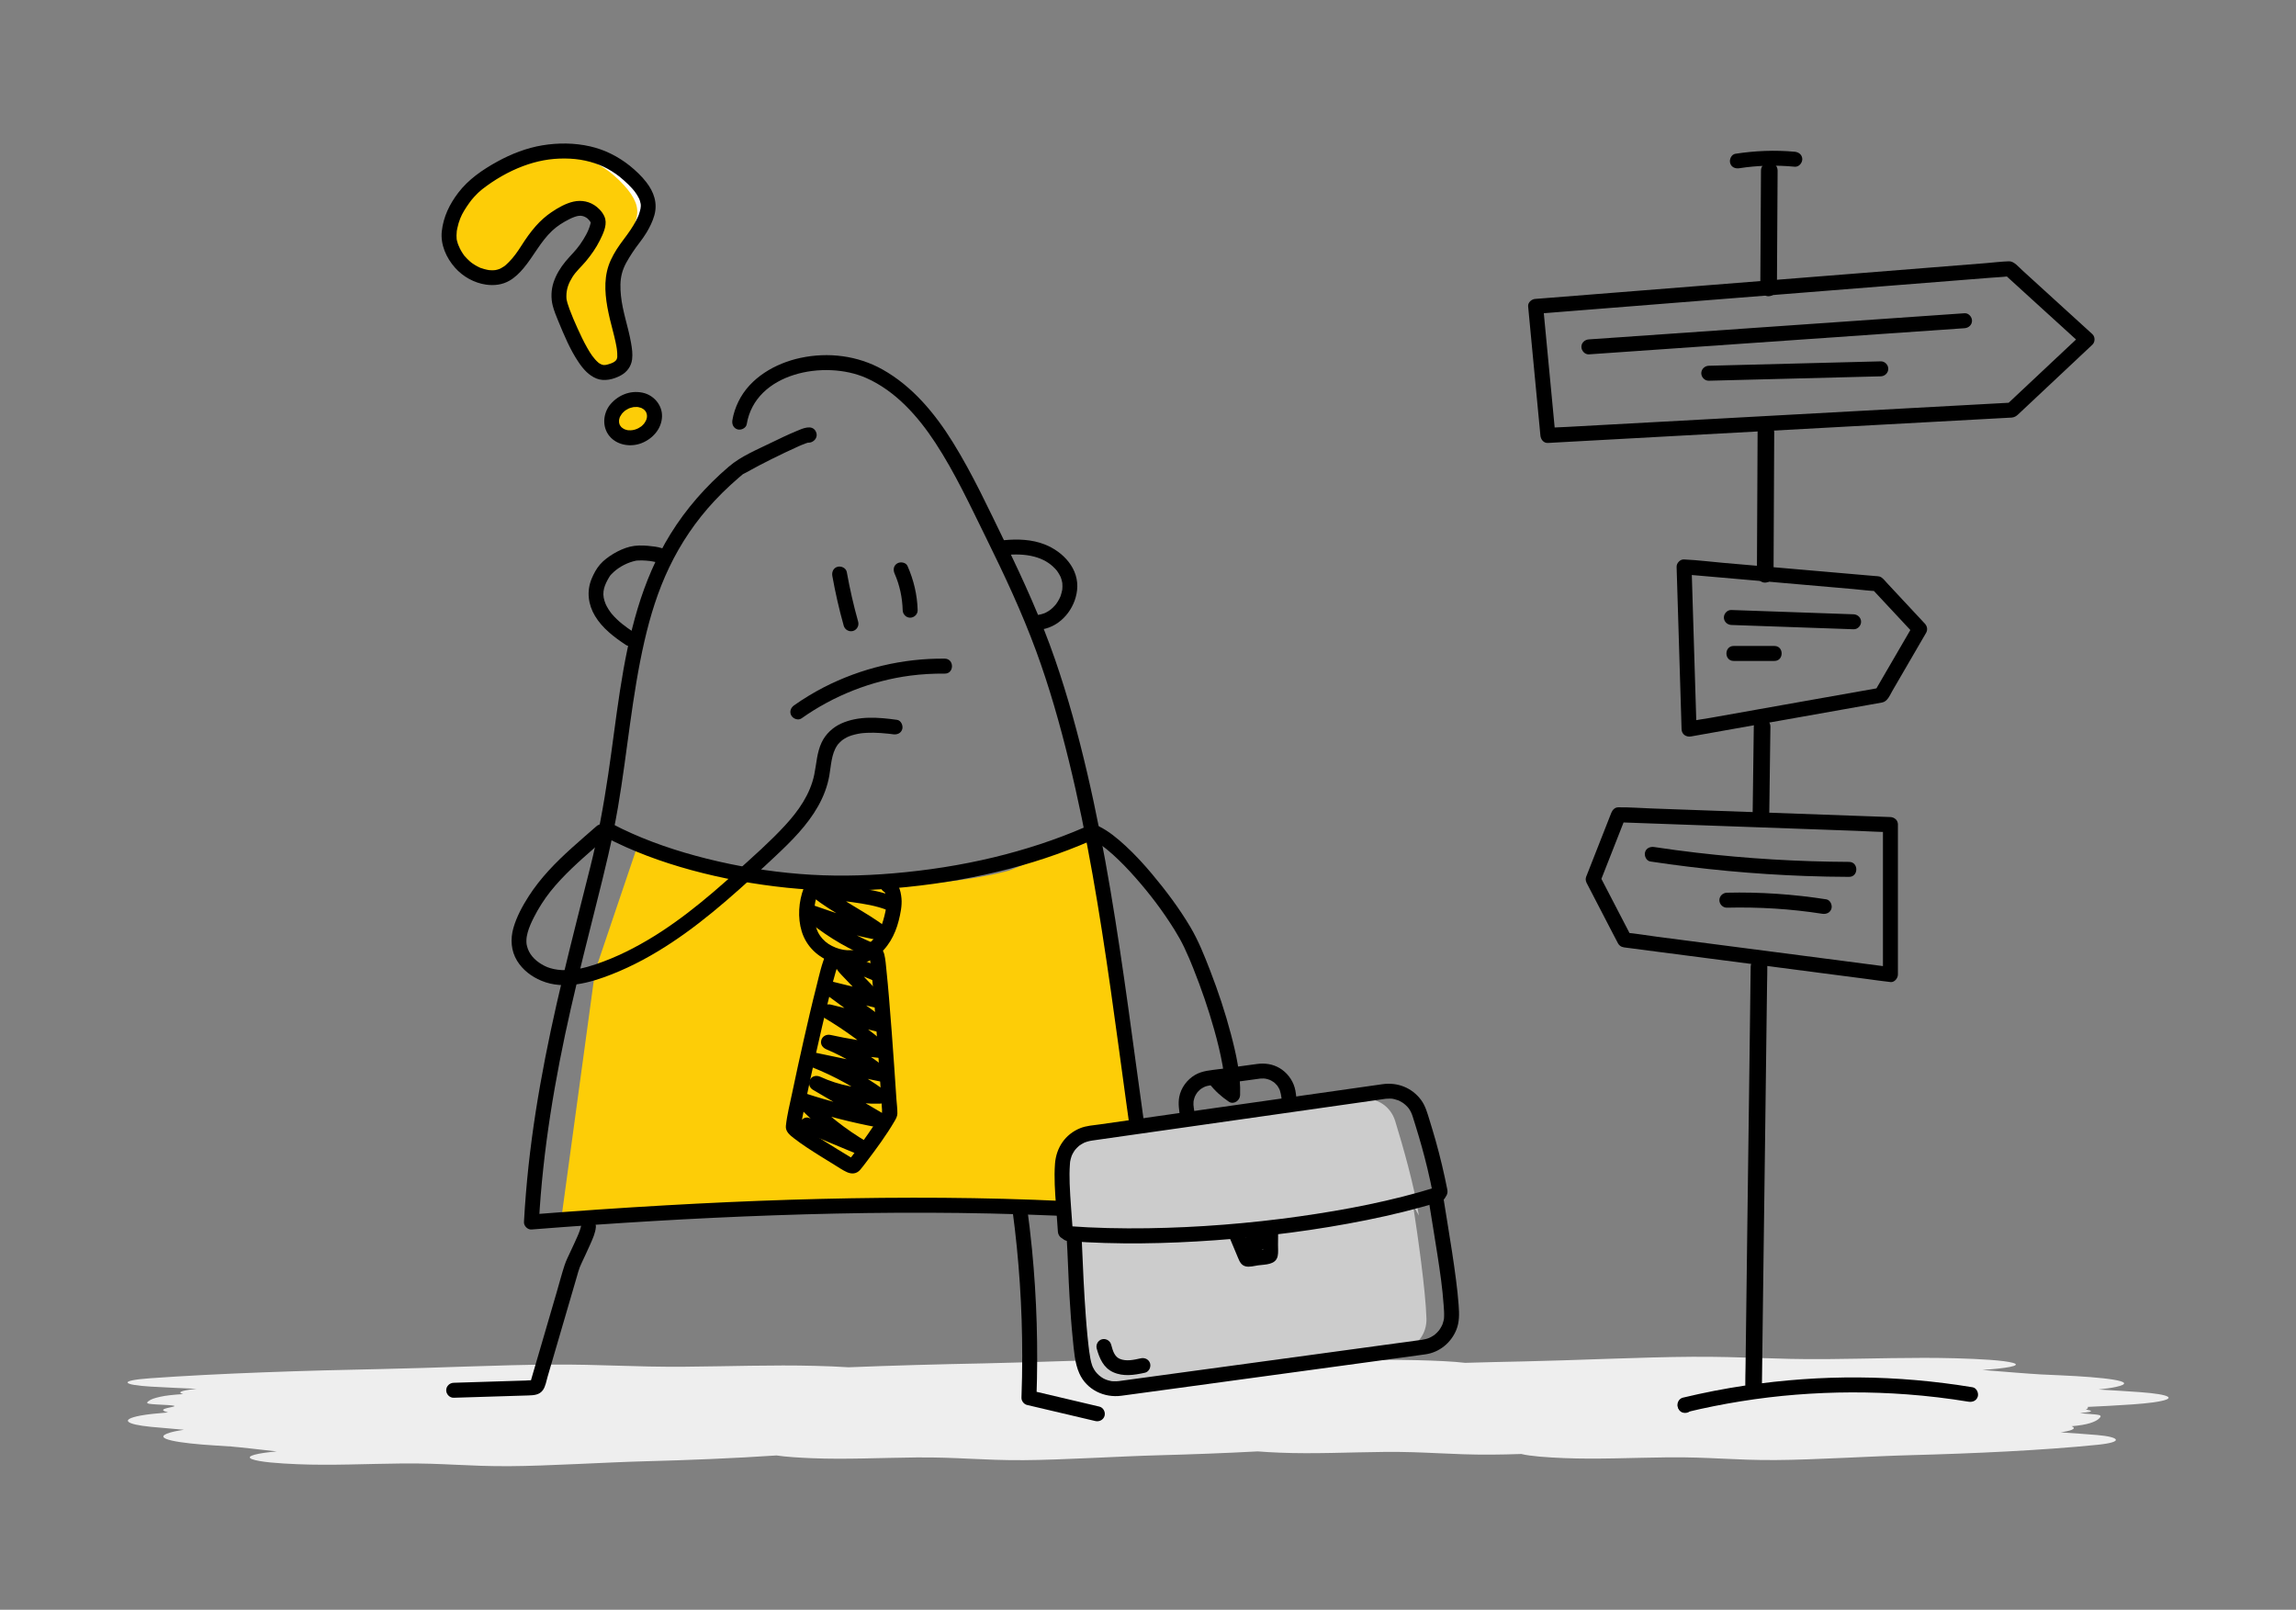
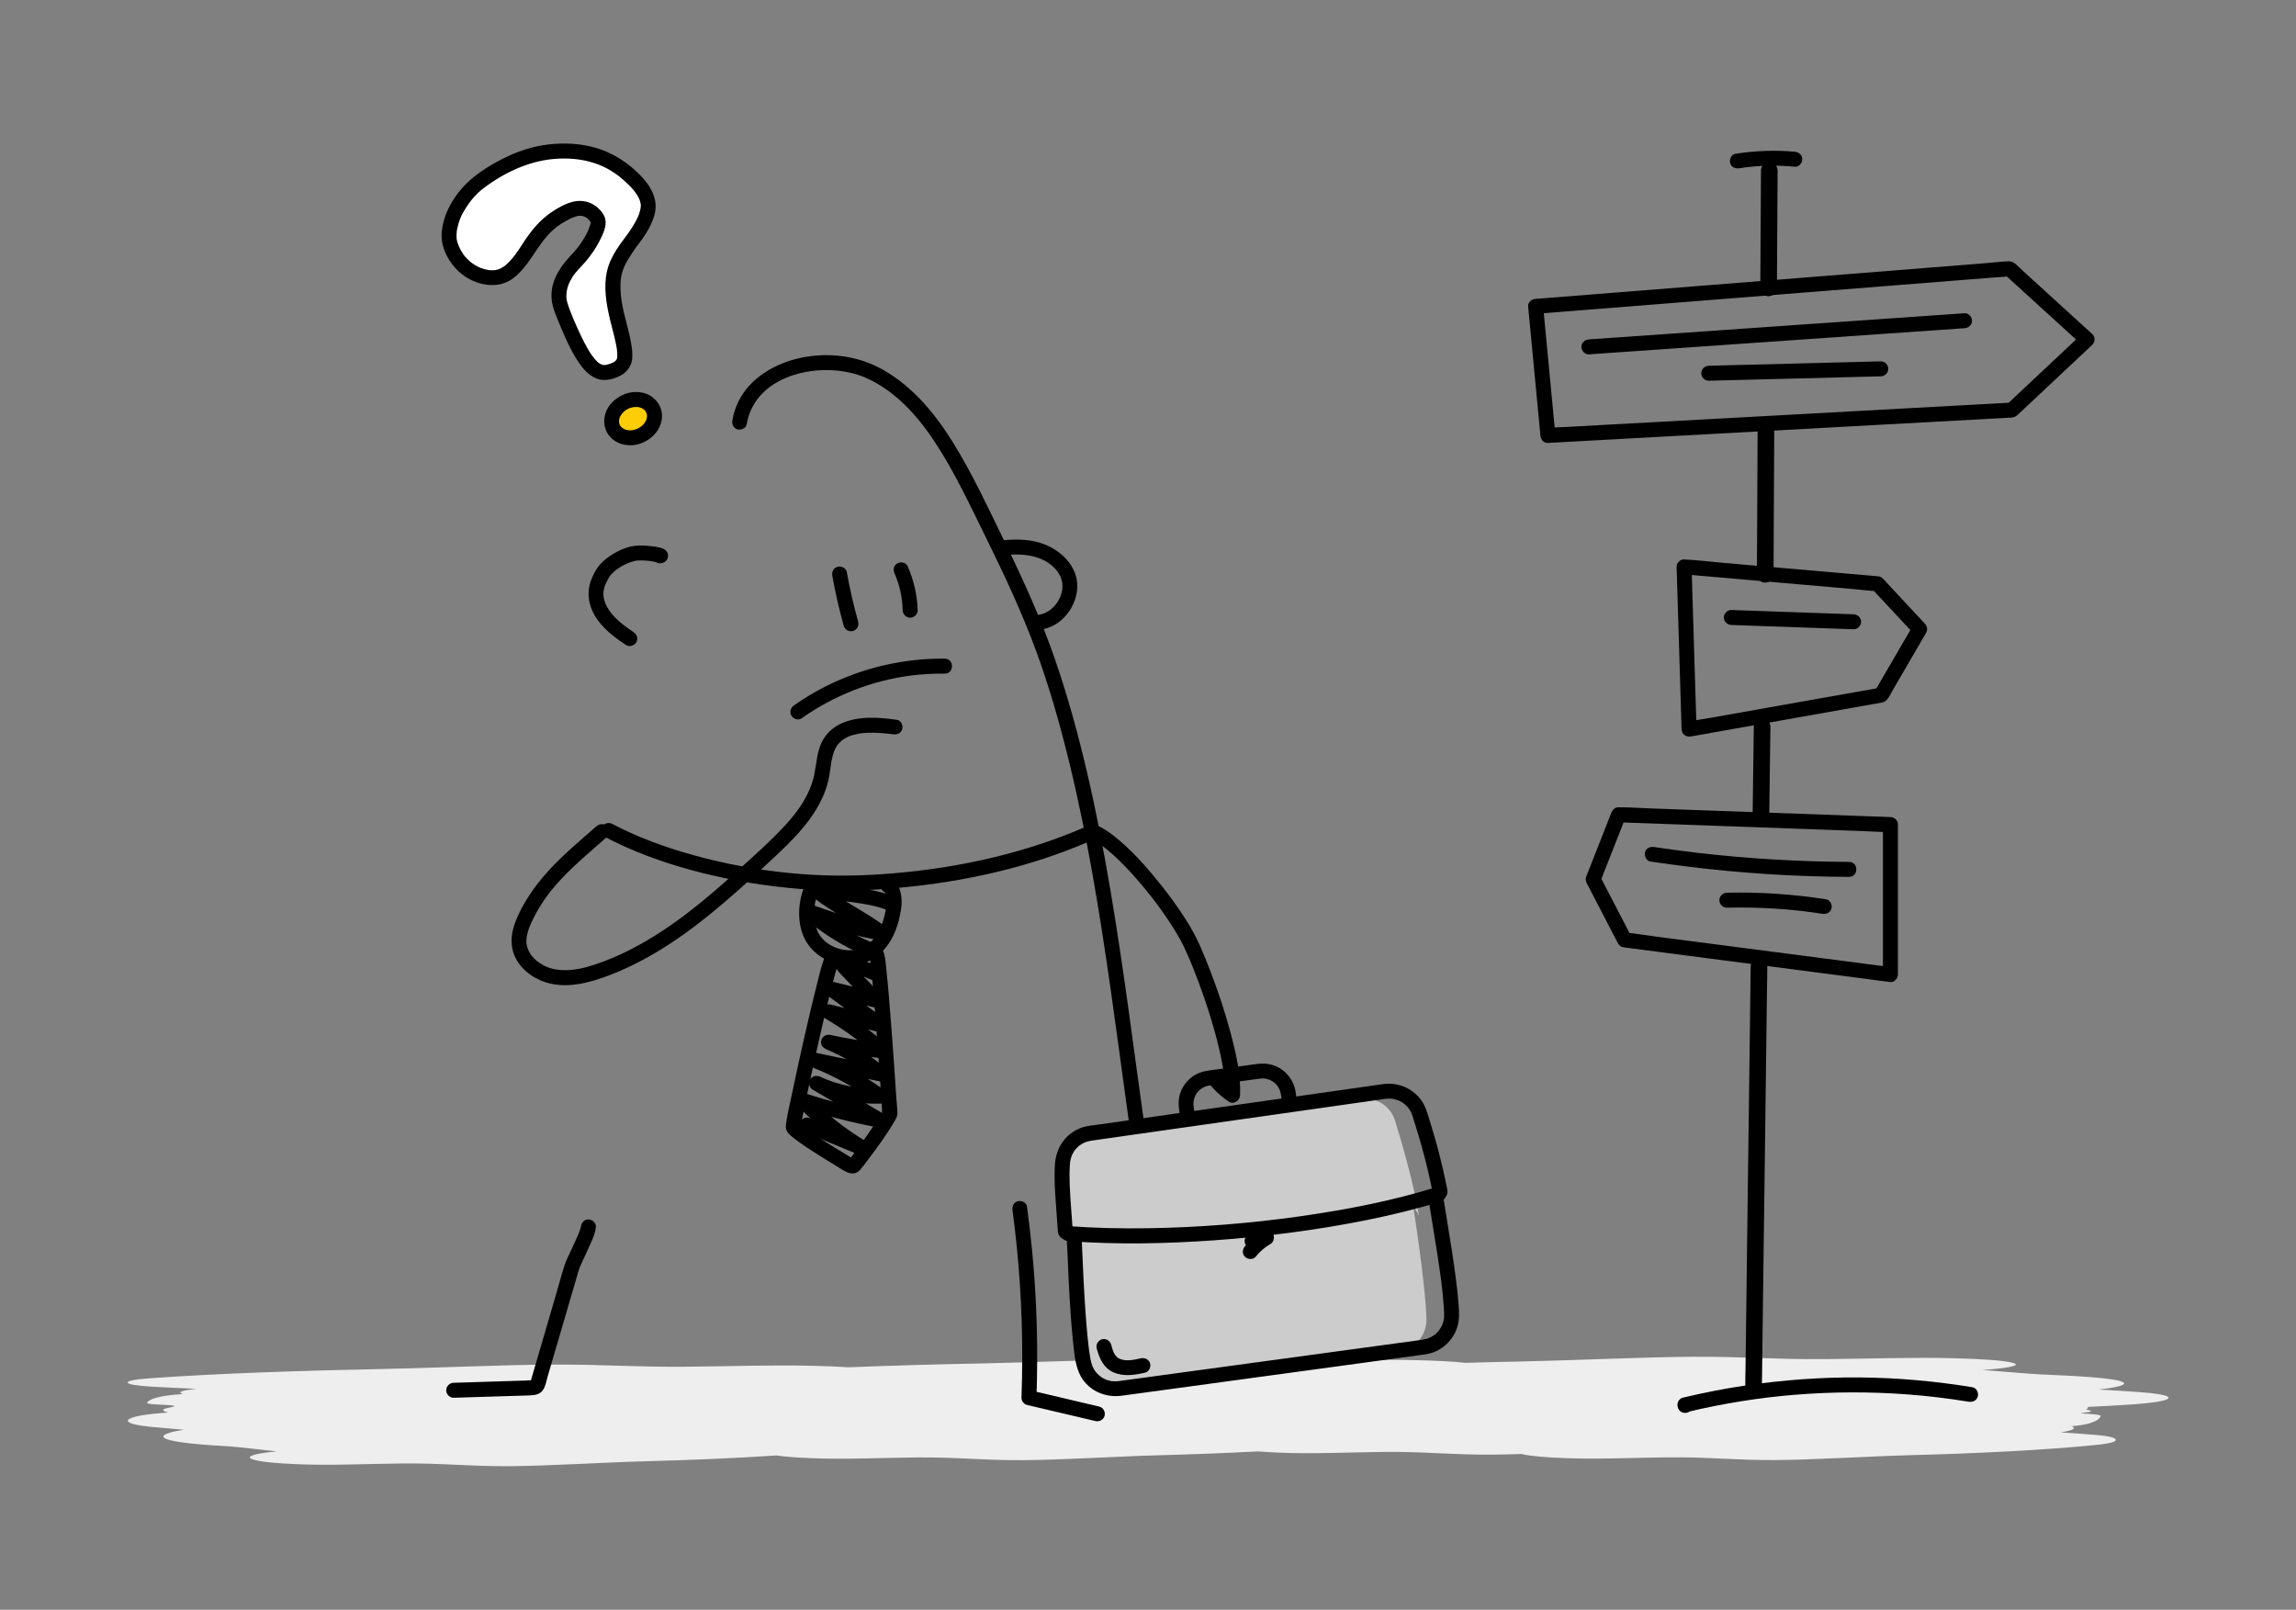
<svg xmlns="http://www.w3.org/2000/svg" version="1.1" id="Layer_1" x="0px" y="0px" viewBox="0 0 610.37 427.92" style="enable-background:new 0 0 610.37 427.92;" xml:space="preserve">
  <rect x="0" y="0" width="610.37" height="427.92" fill="#808080" stroke="none" />
  <style type="text/css">
	.st0{fill:#DD1438;}
	.st1{fill:#FFFFFF;}
	.st2{fill:#2F1E18;}
	.st3{fill-rule:evenodd;clip-rule:evenodd;fill:#DD1438;}
	.st4{fill:#24ACE9;}
	.st5{fill-rule:evenodd;clip-rule:evenodd;fill:#9C0B2B;}
	.st6{fill-rule:evenodd;clip-rule:evenodd;fill:#FCD3D7;}
	.st7{fill-rule:evenodd;clip-rule:evenodd;fill:#FFFFFF;}
	.st8{fill-rule:evenodd;clip-rule:evenodd;fill:#2F1E18;}
	.st9{fill:#7C81B8;}
	.st10{fill:#FF9600;}
	.st11{fill:#FE230A;}
	.st12{fill:#10167F;}
	.st13{fill-rule:evenodd;clip-rule:evenodd;fill:#2D2A26;}
	.st14{fill:#2D2A26;}
	.st15{fill:#25221D;}
	.st16{fill-rule:evenodd;clip-rule:evenodd;fill:#ED6423;}
	.st17{fill:#7F242A;}
	.st18{fill:#FF4438;}
	.st19{fill-rule:evenodd;clip-rule:evenodd;fill:#FF4438;}
	.st20{fill:#0F8BBC;}
	.st21{fill:#30B2E6;}
	.st22{fill:#333333;}
	.st23{fill:#E8E7E7;}
	.st24{fill-rule:evenodd;clip-rule:evenodd;fill:url(#SVGID_1_);}
	.st25{fill-rule:evenodd;clip-rule:evenodd;fill:#FDCD07;}
	.st26{fill-rule:evenodd;clip-rule:evenodd;fill:#313232;}
	.st27{fill:#FDCD07;}
	.st28{fill:#313232;}
	.st29{fill:none;}
	.st30{fill:#F5CF53;}
	.st31{fill:#B3B3B3;}
	.st32{fill:#F1F1F1;}
	.st33{fill:#010101;}
	.st34{fill:#EEEEEE;}
	.st35{fill:#CCCCCC;}
	.st36{fill:#E6E6E6;}
	.st37{fill:#999999;}
	.st38{opacity:0;}
	.st39{fill:#FDCF2B;}
	.st40{fill:#FDCF2E;}
	.st41{fill:#FDD02F;}
	.st42{opacity:0;fill:#30B2E6;}
</style>
  <g>
    <g>
      <g>
        <ellipse transform="matrix(0.905 -0.425 0.425 0.905 -31.574 81.747)" class="st27" cx="167.49" cy="111.66" rx="4.98" ry="4.91" />
        <path d="M165.33,109.97c-0.16,0.22,0.23-0.25,0.28-0.3c0.16-0.17,0.34-0.33,0.52-0.48c-0.22,0.18,0.27-0.18,0.33-0.22     c0.23-0.14,0.46-0.27,0.71-0.39c0.21-0.1,0.03-0.02-0.02,0c0.12-0.05,0.25-0.09,0.38-0.13c0.22-0.07,0.44-0.13,0.67-0.18     c0.1-0.02,0.19-0.04,0.29-0.06c-0.09,0.02-0.35,0.02,0.06,0c0.26-0.01,0.52-0.03,0.78-0.02c0.1,0,0.19,0.01,0.29,0.02     c0.33,0.03-0.27-0.06,0.04,0.01c0.22,0.05,0.43,0.11,0.65,0.17c0.33,0.08-0.06-0.07,0.23,0.09c0.24,0.13,0.49,0.26,0.7,0.42     c-0.22-0.17,0.26,0.28,0.31,0.34c-0.2-0.22,0.07,0.11,0.13,0.2c0.06,0.11,0.12,0.22,0.17,0.33c-0.02-0.04-0.1-0.27-0.03-0.05     c0.04,0.12,0.07,0.23,0.11,0.35c0.01,0.04,0.08,0.41,0.05,0.19c-0.04-0.24,0.01,0.14,0.01,0.2c0,0.09,0,0.19,0,0.28     c0,0.06-0.03,0.39,0.02,0.05c-0.01,0.1-0.03,0.19-0.06,0.29c-0.05,0.23-0.11,0.46-0.2,0.68c0.08-0.22-0.21,0.38-0.27,0.47     c-0.22,0.37-0.32,0.49-0.74,0.89c-0.07,0.07-0.15,0.14-0.23,0.2c-0.25,0.22,0.2-0.13-0.08,0.06c-0.22,0.16-0.45,0.3-0.68,0.43     c-0.62,0.34-1.43,0.57-2.13,0.58c-0.23,0-0.45-0.01-0.68-0.02c-0.24-0.02,0.01,0,0.05,0.01c-0.13-0.02-0.25-0.05-0.38-0.08     c-0.19-0.05-0.37-0.1-0.55-0.17c0.29,0.1,0,0.01-0.05-0.03c-0.12-0.06-0.25-0.13-0.36-0.2c-0.37-0.22-0.57-0.42-0.73-0.69     c-0.05-0.08-0.09-0.16-0.14-0.24c-0.19-0.29,0,0.08-0.06-0.12c-0.03-0.09-0.06-0.17-0.08-0.26c-0.01-0.05-0.11-0.53-0.07-0.28     c0.03,0.22,0-0.08,0-0.11c0-0.16,0-0.32,0-0.47c0-0.23-0.02,0-0.02,0.05c0.02-0.16,0.06-0.32,0.1-0.48     c0.03-0.1,0.06-0.19,0.09-0.29c0.16-0.56-0.07,0.11,0.07-0.2C164.97,110.52,165.15,110.24,165.33,109.97     c0.61-0.88,0.16-2.21-0.71-2.72c-0.99-0.58-2.11-0.17-2.72,0.71c-1.77,2.56-1.76,6.13,0.51,8.4c2.1,2.1,5.48,2.5,8.17,1.43     c2.93-1.16,5.3-3.78,5.41-7.05c0.1-3.07-2.21-5.73-5.17-6.35c-3.46-0.73-6.85,0.79-8.93,3.57c-0.64,0.86-0.14,2.22,0.71,2.72     C163.62,111.28,164.69,110.83,165.33,109.97z" />
      </g>
      <g>
        <g>
          <g>
            <path class="st1" d="M165.89,45.52c-4.78-3.84-10.64-5.61-17.6-5.31c-6.95,0.3-13.93,3.05-20.92,8.24       c-2.64,1.9-4.2,4.28-5.1,5.59c-2.61,3.79-3.29,8.29-2.67,10.49c1.45,5.21,5.07,7.53,7.29,8.47c2.81,1.1,5.23,1.12,7.25,0.07       c2.02-1.05,4.22-3.52,6.61-7.43c2.37-3.69,4.88-6.33,7.5-7.91c2.63-1.58,5.28-2.97,7.62-1.99c1.88,0.66,2.77,2.33,2.98,2.82       c0.22,0.49,0.06,1.43-0.48,2.84c-0.54,1.4-1.32,2.86-2.34,4.37c-1.02,1.51-2.01,2.74-2.96,3.69c-1.99,1.94-3.37,4.08-4.12,6.42       c-0.42,1.67-0.5,3.16-0.23,4.47c0.27,1.31,1.21,3.79,2.83,7.42c1.46,3.28,2.75,5.76,3.87,7.44c1.12,1.68,2.23,2.81,3.33,3.39       c1.1,0.58,2.29,0.47,3.7,0.12c2.02-0.51,3.15-1.44,3.52-3.14c0.33-1.49-0.16-4.38-1.31-8.65c-0.48-1.8-0.87-3.43-1.15-4.9       c-0.28-1.47-0.47-2.84-0.57-4.12c-0.1-1.28-0.1-2.42-0.01-3.41c0.09-0.99,0.29-2.01,0.62-3.06c0.33-1.04,0.75-2,1.26-2.86       c0.51-0.86,1.12-1.82,1.82-2.87c3.81-4.75,5.67-8.46,5.6-11.12C172.15,51.91,170.03,48.89,165.89,45.52z" />
          </g>
        </g>
        <g>
          <g>
-             <path class="st27" d="M163.26,46.68c-4.53-3.95-9.99-5.89-16.38-5.85c-6.39,0.05-12.71,2.5-18.96,7.37       c-2.36,1.78-3.71,4.06-4.5,5.32c-2.27,3.63-2.73,8.04-2.09,10.23c1.52,5.18,4.93,7.6,7,8.59c2.63,1.18,4.85,1.29,6.67,0.33       c1.82-0.96,3.76-3.32,5.81-7.08c2.05-3.55,4.26-6.06,6.62-7.52c2.36-1.46,5.35-3.89,7.54-2.84c1.75,0.72,3.07,1.92,3.29,2.4       c0.22,0.49,0.18,2.63-0.26,3.99c-0.45,1.36-2.23,3.18-3.12,4.63c-0.89,1.45-1.75,2.62-2.59,3.52       c-1.77,1.84-2.95,3.89-3.56,6.18c-0.33,1.63-0.34,3.09-0.05,4.4c0.29,1.3,1.25,3.77,2.87,7.41c1.46,3.28,2.73,5.77,3.82,7.46       c1.09,1.7,2.15,2.85,3.19,3.45c1.03,0.61,2.13,0.55,3.41,0.25c1.84-0.43,2.84-1.31,3.13-2.96c0.25-1.46-0.3-4.32-1.51-8.56       c-0.51-1.79-0.92-3.41-1.23-4.86c-0.31-1.45-0.53-2.81-0.67-4.08c-0.13-1.27-0.18-2.39-0.13-3.36c0.04-0.97,0.2-1.97,0.46-2.99       c0.27-1.02,0.62-1.94,1.06-2.77c0.44-0.83,0.97-1.75,1.57-2.76c3.34-4.54,4.92-8.12,4.75-10.75       C169.24,53.2,167.19,50.15,163.26,46.68z" />
-           </g>
+             </g>
        </g>
        <g>
          <path d="M167.42,44.06c-3.11-2.47-6.65-4.26-10.54-5.15c-4.16-0.94-8.48-0.97-12.68-0.28c-4.22,0.7-8.28,2.28-12.02,4.34      c-3.9,2.15-7.63,4.7-10.35,8.26c-2.32,3.04-3.96,6.41-4.38,10.24c-0.39,3.56,1.19,7.07,3.52,9.7c2.1,2.37,5.09,4.04,8.23,4.49      c2.17,0.31,4.36,0.05,6.28-1.07c1.42-0.83,2.63-2.02,3.68-3.27c2.72-3.24,4.54-7.1,7.66-10.01c1.34-1.25,2.79-2.17,4.59-3.08      c0.75-0.38,1.85-0.81,2.49-0.86c0.84-0.07,1.38,0.11,2.1,0.57c0.19,0.12,0.04,0.02,0-0.01c0.07,0.06,0.15,0.12,0.22,0.19      c0.13,0.12,0.26,0.25,0.38,0.39c0.06,0.06,0.11,0.13,0.17,0.19c-0.01-0.02-0.19-0.27-0.07-0.09c0.1,0.15,0.2,0.3,0.29,0.45      c0.05,0.09,0.1,0.19,0.15,0.28c0.18,0.3-0.12-0.32-0.07-0.15c0.06,0.21-0.04-0.25-0.03-0.23c0.01,0.03,0.01,0.18,0,0.22      c-0.07,0.17,0.02-0.07,0.02-0.12c-0.02,0.13-0.05,0.25-0.08,0.38c-0.48,1.98-1.58,3.8-2.76,5.52c-1.15,1.67-2.6,2.99-3.88,4.54      c-1.38,1.67-2.51,3.53-3.19,5.59c-0.64,1.94-0.72,4.2-0.21,6.17c0.36,1.41,0.93,2.77,1.48,4.11c1.54,3.72,3.13,7.58,5.4,10.93      c1.22,1.81,2.69,3.5,4.76,4.33c2.08,0.83,4.55,0.2,6.45-0.83c1.62-0.87,2.75-2.38,3-4.21c0.2-1.49-0.02-3-0.28-4.47      c-0.73-4.21-2.26-8.3-2.68-12.53c-0.2-2.01-0.24-3.99,0.26-5.9c0.54-2.08,1.65-3.77,2.8-5.56c1.16-1.81,2.61-3.41,3.72-5.27      c0.86-1.43,1.63-2.97,2.09-4.59c0.93-3.25-0.1-6.22-2.11-8.82C170.57,46.81,169.04,45.38,167.42,44.06c-0.83-0.68-2-0.81-2.82,0      c-0.7,0.7-0.84,2.13,0,2.82c0.84,0.69,1.66,1.4,2.43,2.16c0.34,0.34,0.67,0.68,1,1.04c0.15,0.17,0.3,0.34,0.44,0.51      c0.03,0.04,0.39,0.49,0.22,0.27c0.47,0.61,0.88,1.26,1.21,1.95c0.03,0.06,0.24,0.59,0.07,0.15c0.06,0.15,0.11,0.31,0.16,0.46      c0.09,0.3,0.16,0.6,0.22,0.91c-0.1-0.52-0.01-0.06-0.01,0.06c0.01,0.13,0.01,0.27,0.01,0.4c0,0.17-0.14,1-0.02,0.42      c-0.13,0.62-0.27,1.21-0.49,1.81c-0.06,0.16-0.12,0.33-0.19,0.49c0.16-0.41-0.07,0.16-0.09,0.2c-0.16,0.36-0.34,0.71-0.53,1.06      c-0.42,0.78-0.88,1.54-1.37,2.28c-1.18,1.79-2.57,3.42-3.72,5.23c-1.16,1.84-2.12,3.75-2.59,5.89      c-0.92,4.12-0.18,8.51,0.76,12.56c0.49,2.1,1.11,4.17,1.55,6.28c0.07,0.36,0.15,0.72,0.21,1.08c0.04,0.2,0.07,0.4,0.1,0.6      c0.01,0.05,0.08,0.68,0.03,0.22c0.07,0.63,0.13,1.27,0.1,1.9c0,0.1-0.02,0.2-0.02,0.3c-0.01,0.41,0.13-0.46,0.01-0.1      c-0.05,0.16-0.08,0.33-0.13,0.48c0.12-0.42-0.01,0.02-0.07,0.12c-0.05,0.09-0.37,0.43-0.08,0.13c-0.12,0.12-0.24,0.25-0.37,0.36      c0.31-0.27-0.15,0.09-0.19,0.12c-0.17,0.1-0.35,0.2-0.52,0.28c0.31-0.15-0.35,0.13-0.33,0.12c-0.23,0.08-0.47,0.16-0.7,0.23      c-0.49,0.15-0.71,0.19-1.17,0.19c-0.47,0-1.18-0.4-1.46-0.64c-1.26-1.1-2.15-2.49-2.96-3.93c-0.96-1.69-1.79-3.44-2.59-5.21      c-0.77-1.7-1.47-3.31-2.12-5.07c-0.2-0.54-0.39-1.08-0.55-1.63c-0.22-0.76-0.28-1.09-0.28-1.86c0-1.89,0.61-3.45,1.59-5.02      c0.98-1.58,2.37-2.76,3.58-4.21c1.42-1.7,2.72-3.55,3.71-5.54c0.81-1.63,1.89-3.8,1.46-5.68c-0.29-1.26-1.28-2.46-2.26-3.25      c-1.79-1.44-4.01-1.9-6.24-1.39c-2.05,0.47-4.06,1.62-5.79,2.79c-1.53,1.03-2.92,2.28-4.15,3.66c-1.46,1.64-2.7,3.43-3.88,5.28      c-1.02,1.6-2,3-3.31,4.33c-0.26,0.27-0.54,0.53-0.82,0.78c-0.13,0.11-0.27,0.23-0.41,0.34c0.06-0.05,0.3-0.21,0-0.01      c-0.73,0.47-1.09,0.71-1.87,0.91c-0.52,0.13-0.57,0.13-1.03,0.15c-0.39,0.01-0.79,0-1.18-0.04c-0.26-0.03-0.86-0.17-1.23-0.27      c-0.27-0.07-0.53-0.17-0.79-0.25c-0.55-0.16,0.03,0.05-0.38-0.14c-0.44-0.19-0.87-0.43-1.28-0.67      c-0.26-0.15-0.51-0.32-0.75-0.49c-0.13-0.09-0.26-0.18-0.38-0.28c0.39,0.29-0.17-0.15-0.24-0.21c-0.5-0.43-0.94-0.91-1.38-1.4      c-0.4-0.45,0.2,0.3-0.16-0.2c-0.12-0.16-0.23-0.32-0.34-0.49c-0.27-0.41-0.52-0.83-0.74-1.27c-0.33-0.66-0.59-1.29-0.8-2.12      c-0.03-0.13-0.05-0.26-0.09-0.39c-0.14-0.45,0.02,0.45-0.01-0.05c-0.02-0.33-0.04-0.65-0.04-0.98c0.01-0.37,0.04-0.73,0.07-1.1      c0.06-0.62-0.09,0.38,0.04-0.26c0.04-0.2,0.07-0.41,0.12-0.61c0.18-0.88,0.44-1.74,0.77-2.57c0.53-1.36,1.49-2.84,2.42-4.13      c0.44-0.61,0.68-0.92,1.31-1.62c0.64-0.71,1.34-1.39,2.09-1.98c3.25-2.53,6.99-4.71,10.84-6.15c3.69-1.38,7.27-2.06,11.14-2.03      c1.94,0.02,3.63,0.18,5.44,0.57c1.71,0.37,3.46,0.95,4.87,1.62c0.74,0.35,1.46,0.75,2.15,1.18c0.38,0.24,0.76,0.48,1.12,0.74      c0.34,0.24,0.65,0.47,0.86,0.64c0.84,0.67,1.99,0.82,2.82,0C168.12,46.18,168.27,44.73,167.42,44.06z" />
        </g>
      </g>
    </g>
    <path class="st34" d="M572.42,372.8c-3.03,0.43-7.68,0.69-11.94,0.93c-1.8,0.1-3.64,0.19-5.51,0.27c0.24,0.26,0.04,0.47-0.46,0.7   c0.38,0.07,0.7,0.14,0.96,0.21c1.14,0.32-0.3,0.55-2.52,0.71c1,0.23,3.96,0.28,5.03,0.54c0.87,0.21,0.24,0.72,0,0.96   c-0.4,0.41-1.14,0.81-2.37,1.2c-1.16,0.36-2.86,0.65-4.91,0.82c1.19,0.47,0.7,1.04-2.33,1.54c-0.19,0.03-0.38,0.06-0.57,0.09   c3.28,0.23,6.6,0.44,9.72,0.71c6.03,0.52,7.13,1.88,0.13,2.59c-14.71,1.49-32.95,2.32-49.7,2.76c-10.3,0.27-25.6,1.24-35.88,1.3   c-11.14,0.07-17.47-0.83-28.62-0.72c-9.23,0.09-18.78,0.57-27.71,0.2c-4.47-0.18-8.96-0.5-11.31-1.09   c-2.81,0.09-5.47,0.16-7.86,0.17c-11.14,0.07-17.47-0.83-28.62-0.72c-9.23,0.09-18.78,0.57-27.71,0.2   c-2.02-0.08-4.05-0.19-5.88-0.34c-8.72,0.47-17.74,0.8-26.36,1.03c-10.3,0.27-25.6,1.24-35.88,1.3   c-11.14,0.07-17.47-0.83-28.62-0.72c-9.23,0.09-18.78,0.57-27.71,0.2c-3.44-0.14-6.89-0.36-9.37-0.73   c-11.3,0.76-23.53,1.25-35.06,1.55c-10.3,0.27-25.6,1.24-35.88,1.3c-11.14,0.07-17.47-0.83-28.62-0.72   c-9.23,0.09-18.78,0.57-27.71,0.2c-5.09-0.21-10.22-0.59-12.16-1.35c-2.1-0.82,1.7-1.63,6.58-2.05c-2.38-0.27-4.72-0.54-7.13-0.8   c-1-0.11-2-0.21-3-0.32c-0.01,0-2.26-0.2-1.98-0.19c-1.47-0.11-3.03-0.19-4.55-0.29c-8.89-0.55-17.28-1.75-11.67-3.42   c0.97-0.29,2.26-0.52,3.66-0.74c-0.31-0.03-0.62-0.05-0.93-0.08c-2.69-0.22-5.32-0.45-7.89-0.7c-6.59-0.65-8.3-1.91-2.78-2.98   c1.92-0.37,4.64-0.62,7.37-0.84c-0.39-0.11-0.71-0.22-0.97-0.33c-0.92-0.43,0.08-0.72,2.04-1.13c2.74-0.57-4.12-0.52-6.06-0.84   c-1.09-0.18-0.31-0.62-0.02-0.83c0.49-0.36,1.4-0.7,2.93-1.04c1.43-0.32,3.55-0.56,6.1-0.71c-1.5-0.4-0.9-0.89,2.86-1.32   c0.23-0.03,0.47-0.05,0.7-0.08c-4.09-0.19-8.23-0.36-12.12-0.59c-7.53-0.43-8.94-1.6-0.23-2.22c18.29-1.31,40.99-2.05,61.85-2.46   c12.82-0.25,31.86-1.11,44.67-1.18c13.88-0.08,21.79,0.68,35.68,0.57c11.5-0.09,23.39-0.52,34.52-0.23   c3.14,0.08,6.29,0.2,8.97,0.38c11.88-0.48,24.31-0.81,36.15-1.04c12.82-0.25,31.86-1.08,44.67-1.16   c13.88-0.08,21.79,0.65,35.68,0.54c11.5-0.09,23.39-0.51,34.52-0.23c4.87,0.12,9.76,0.33,12.88,0.71   c5.25-0.15,10.48-0.28,15.6-0.38c12.82-0.26,31.86-1.16,44.67-1.23c13.88-0.08,21.79,0.73,35.68,0.62   c11.5-0.09,23.39-0.54,34.52-0.22c6.35,0.18,12.75,0.53,15.19,1.22c2.64,0.75-2.07,1.48-8.14,1.88c2.97,0.24,5.9,0.49,8.91,0.72   c1.24,0.1,2.49,0.19,3.74,0.28c0.01,0,2.82,0.18,2.48,0.17c1.84,0.1,3.79,0.17,5.67,0.26c11.09,0.49,21.58,1.57,14.63,3.1   c-1.2,0.26-2.8,0.47-4.55,0.67c0.39,0.02,0.78,0.05,1.17,0.07c3.36,0.2,6.64,0.4,9.85,0.63   C577.11,370.68,579.27,371.83,572.42,372.8z" />
    <path d="M406.24,81.45c0.37,3.87,0.74,7.73,1.1,11.6c0.59,6.16,1.17,12.32,1.76,18.48c0.13,1.41,0.27,2.82,0.4,4.23   c0.1,1.03,0.83,2.05,1.99,1.99c1.63-0.09,3.25-0.18,4.88-0.27c4.32-0.24,8.63-0.47,12.95-0.71c6.14-0.34,12.27-0.67,18.41-1.01   c7.15-0.39,14.3-0.78,21.45-1.17c7.3-0.4,14.61-0.8,21.91-1.2c6.59-0.36,13.18-0.72,19.77-1.08c5.07-0.28,10.15-0.55,15.22-0.83   c2.69-0.15,5.38-0.29,8.07-0.44c0.2-0.01,0.4-0.02,0.6-0.03c0.7-0.05,1.22-0.35,1.71-0.81c1.64-1.54,3.28-3.08,4.92-4.62   c4.64-4.36,9.28-8.71,13.92-13.07c0.31-0.29,0.62-0.58,0.93-0.87c0.76-0.71,0.78-2.11,0-2.82c-3.87-3.53-7.74-7.05-11.61-10.58   c-2.36-2.15-4.72-4.3-7.09-6.46c-0.88-0.8-2.13-2.35-3.42-2.32c-2.06,0.05-4.15,0.33-6.2,0.49c-4.68,0.37-9.37,0.74-14.05,1.12   c-6.45,0.51-12.89,1.02-19.34,1.54c-7.35,0.58-14.7,1.17-22.05,1.75c-7.4,0.59-14.8,1.17-22.19,1.76   c-6.59,0.52-13.18,1.05-19.76,1.57c-4.92,0.39-9.84,0.78-14.77,1.17c-2.4,0.19-4.8,0.38-7.2,0.57c-0.1,0.01-0.2,0.02-0.31,0.02   C407.15,79.54,406.24,80.31,406.24,81.45c0,1.01,0.91,2.08,1.99,1.99c1.12-0.09,2.24-0.18,3.37-0.27c3.05-0.24,6.11-0.48,9.16-0.73   c4.54-0.36,9.07-0.72,13.61-1.08c5.49-0.44,10.98-0.87,16.47-1.31c6.06-0.48,12.12-0.96,18.18-1.44   c6.07-0.48,12.14-0.96,18.21-1.45c5.7-0.45,11.41-0.91,17.11-1.36c4.8-0.38,9.6-0.76,14.4-1.14c3.45-0.27,6.9-0.55,10.35-0.82   c1.63-0.13,3.28-0.19,4.9-0.39c0.07-0.01,0.14-0.01,0.21-0.02c-0.47-0.19-0.94-0.39-1.41-0.58c2.33,2.12,4.66,4.24,6.99,6.37   c3.69,3.36,7.38,6.73,11.08,10.09c0.85,0.78,1.7,1.55,2.56,2.33c0-0.94,0-1.88,0-2.82c-2.25,2.11-4.49,4.22-6.74,6.32   c-3.6,3.38-7.2,6.76-10.8,10.14c-0.82,0.77-1.65,1.55-2.47,2.32c0.47-0.19,0.94-0.39,1.41-0.58c-1.1,0.06-2.21,0.12-3.31,0.18   c-2.99,0.16-5.98,0.33-8.96,0.49c-4.42,0.24-8.83,0.48-13.25,0.72c-5.41,0.3-10.82,0.59-16.23,0.89c-5.9,0.32-11.8,0.64-17.7,0.97   c-5.96,0.33-11.91,0.65-17.87,0.98c-5.58,0.3-11.16,0.61-16.73,0.91c-4.7,0.26-9.39,0.51-14.09,0.77   c-3.39,0.19-6.78,0.37-10.17,0.56c-1.59,0.09-3.21,0.11-4.8,0.26c-0.07,0.01-0.14,0.01-0.21,0.01c0.66,0.66,1.33,1.33,1.99,1.99   c-0.37-3.87-0.74-7.73-1.1-11.6c-0.59-6.16-1.17-12.32-1.76-18.48c-0.13-1.41-0.27-2.82-0.4-4.23c-0.1-1.07-0.84-1.99-1.99-1.99   C407.23,79.46,406.13,80.37,406.24,81.45z" />
    <path d="M447.69,152.68c1.7,0.15,3.41,0.3,5.11,0.44c4.09,0.36,8.18,0.71,12.28,1.07c4.95,0.43,9.9,0.86,14.85,1.29   c4.28,0.37,8.56,0.74,12.84,1.12c2.06,0.18,4.15,0.48,6.22,0.54c0.03,0,0.06,0.01,0.09,0.01c-0.47-0.19-0.94-0.39-1.41-0.58   c3.28,3.52,6.56,7.03,9.84,10.55c0.46,0.5,0.93,1,1.39,1.5c-0.1-0.8-0.21-1.61-0.31-2.41c-2.97,5.11-5.95,10.23-8.92,15.34   c-0.43,0.74-0.86,1.48-1.29,2.22c0.4-0.31,0.79-0.61,1.19-0.91c-1.69,0.3-3.38,0.6-5.07,0.9c-4.06,0.72-8.13,1.44-12.19,2.16   c-4.92,0.87-9.83,1.75-14.75,2.62c-4.25,0.76-8.51,1.51-12.76,2.27c-2.06,0.37-4.19,0.61-6.22,1.1c-0.03,0.01-0.06,0.01-0.09,0.02   c0.84,0.64,1.68,1.28,2.52,1.92c-0.15-4.87-0.3-9.75-0.45-14.62c-0.24-7.73-0.48-15.47-0.71-23.2c-0.05-1.77-0.11-3.54-0.16-5.32   c-0.03-1.08-0.89-1.99-1.99-1.99c-1.05,0-2.02,0.91-1.99,1.99c0.15,4.87,0.3,9.75,0.45,14.62c0.24,7.73,0.48,15.47,0.71,23.2   c0.05,1.77,0.11,3.54,0.16,5.32c0.04,1.38,1.23,2.15,2.52,1.92c3.11-0.55,6.22-1.1,9.33-1.66c6.56-1.16,13.13-2.33,19.69-3.49   c5.87-1.04,11.75-2.08,17.62-3.13c1.38-0.25,2.76-0.49,4.15-0.74c1.44-0.26,2.07-1.95,2.73-3.1c2.92-5.02,5.84-10.04,8.75-15.05   c0.07-0.13,0.15-0.25,0.22-0.38c0.46-0.79,0.29-1.76-0.31-2.41c-3.39-3.63-6.77-7.27-10.16-10.9c-0.54-0.58-1.14-1.44-1.95-1.66   c-0.34-0.09-0.76-0.09-1.11-0.12c-1.46-0.13-2.93-0.25-4.39-0.38c-5.64-0.49-11.28-0.98-16.92-1.47   c-6.34-0.55-12.67-1.1-19.01-1.65c-3.43-0.3-6.89-0.74-10.33-0.9c-0.05,0-0.11-0.01-0.16-0.01c-1.07-0.09-1.99,0.98-1.99,1.99   C445.7,151.84,446.61,152.58,447.69,152.68z" />
    <path d="M502.55,217.2c-2.41-0.09-4.81-0.17-7.22-0.26c-5.75-0.21-11.5-0.41-17.25-0.62c-6.95-0.25-13.91-0.5-20.86-0.75   c-6.03-0.22-12.06-0.43-18.09-0.65c-2.9-0.1-5.83-0.34-8.73-0.31c-0.04,0-0.09,0-0.13,0c-0.94-0.03-1.6,0.66-1.92,1.46   c-1.37,3.49-2.74,6.98-4.12,10.48c-0.76,1.93-1.51,3.85-2.27,5.78c-0.18,0.46-0.42,0.92-0.42,1.42c0,0.64,0.4,1.25,0.69,1.81   c2.1,4.06,4.21,8.11,6.31,12.17c0.4,0.77,0.8,1.55,1.21,2.32c0.27,0.51,0.47,1.03,0.95,1.39c0.57,0.44,1.51,0.47,2.23,0.56   c2.58,0.34,5.16,0.67,7.73,1.01c4.31,0.56,8.62,1.12,12.93,1.68c5.15,0.67,10.31,1.34,15.46,2.01c5.05,0.66,10.09,1.31,15.14,1.97   c4,0.52,8.01,1.04,12.01,1.56c2.02,0.26,4.04,0.58,6.07,0.79c0.09,0.01,0.18,0.02,0.28,0.04c1.07,0.14,1.99-1.02,1.99-1.99   c0-4.5,0-8.99,0-13.49c0-7.16,0-14.32,0-21.48c0-1.64,0-3.27,0-4.91c0-2.56-3.98-2.57-3.98,0c0,4.5,0,8.99,0,13.49   c0,7.16,0,14.32,0,21.48c0,1.64,0,3.27,0,4.91c0.66-0.66,1.33-1.33,1.99-1.99c-2.36-0.31-4.71-0.61-7.07-0.92   c-5.61-0.73-11.21-1.46-16.82-2.19c-6.8-0.88-13.6-1.77-20.41-2.65c-5.88-0.76-11.76-1.53-17.64-2.29   c-2.85-0.37-5.72-0.88-8.58-1.12c-0.04,0-0.08-0.01-0.12-0.02c0.57,0.33,1.15,0.66,1.72,0.99c-2.44-4.7-4.88-9.4-7.32-14.1   c-0.35-0.68-0.7-1.35-1.05-2.03c0.07,0.51,0.13,1.02,0.2,1.53c1.97-5,3.93-10.01,5.9-15.01c0.28-0.71,0.56-1.43,0.84-2.14   c-0.64,0.49-1.28,0.97-1.92,1.46c2.41,0.09,4.81,0.17,7.22,0.26c5.75,0.21,11.5,0.41,17.25,0.62c6.95,0.25,13.91,0.5,20.86,0.75   c6.03,0.22,12.06,0.43,18.09,0.65c2.9,0.1,5.83,0.32,8.73,0.31c0.04,0,0.09,0,0.13,0c1.08,0.04,1.99-0.94,1.99-1.99   C504.54,218.08,503.63,217.24,502.55,217.2z" />
    <path d="M465.4,256.96c-0.01,0.99-0.03,1.98-0.04,2.98c-0.03,2.7-0.07,5.4-0.1,8.1c-0.05,3.97-0.1,7.94-0.15,11.91   c-0.06,4.87-0.13,9.73-0.19,14.6c-0.07,5.33-0.14,10.66-0.21,15.99c-0.07,5.38-0.14,10.76-0.21,16.15   c-0.06,5.02-0.13,10.04-0.19,15.06c-0.05,4.22-0.11,8.45-0.16,12.67c-0.04,3.05-0.08,6.11-0.12,9.16c-0.02,1.45-0.07,2.9-0.06,4.34   c0,0.06,0,0.12,0,0.19c-0.01,1.16,1.03,2.27,2.21,2.21c1.21-0.05,2.2-0.97,2.21-2.21c0.01-0.99,0.03-1.98,0.04-2.98   c0.03-2.7,0.07-5.4,0.1-8.1c0.05-3.97,0.1-7.94,0.15-11.91c0.06-4.87,0.13-9.73,0.19-14.6c0.07-5.33,0.14-10.66,0.21-15.99   c0.07-5.38,0.14-10.76,0.21-16.15c0.06-5.02,0.13-10.04,0.19-15.06c0.05-4.22,0.11-8.45,0.16-12.67c0.04-3.05,0.08-6.11,0.12-9.16   c0.02-1.45,0.07-2.9,0.06-4.34c0-0.06,0-0.12,0-0.19c0.01-1.16-1.03-2.27-2.21-2.21C466.4,254.8,465.42,255.72,465.4,256.96   L465.4,256.96z" />
    <path d="M466.23,193.14c-0.09,6.61-0.17,13.23-0.26,19.84c-0.01,0.94-0.02,1.88-0.04,2.83c-0.01,1.16,1.03,2.27,2.21,2.21   c1.21-0.05,2.2-0.97,2.21-2.21c0.09-6.61,0.17-13.23,0.26-19.84c0.01-0.94,0.02-1.88,0.04-2.83c0.01-1.16-1.03-2.27-2.21-2.21   C467.23,190.98,466.24,191.9,466.23,193.14L466.23,193.14z" />
    <path d="M467.24,114.89c-0.02,4.25-0.04,8.49-0.06,12.74c-0.03,6.79-0.06,13.59-0.1,20.38c-0.01,1.55-0.01,3.11-0.02,4.66   c-0.01,1.16,1.02,2.27,2.21,2.21c1.2-0.05,2.21-0.97,2.21-2.21c0.02-4.25,0.04-8.49,0.06-12.74c0.03-6.79,0.06-13.59,0.1-20.38   c0.01-1.55,0.01-3.11,0.02-4.66c0.01-1.16-1.02-2.27-2.21-2.21C468.25,112.73,467.25,113.65,467.24,114.89L467.24,114.89z" />
    <path d="M468.14,45.32c-0.02,3.51-0.04,7.03-0.06,10.54c-0.03,5.6-0.07,11.21-0.1,16.81c-0.01,1.29-0.02,2.58-0.02,3.87   c-0.01,1.16,1.02,2.27,2.21,2.21c1.2-0.05,2.2-0.97,2.21-2.21c0.02-3.51,0.04-7.03,0.06-10.54c0.03-5.6,0.07-11.21,0.1-16.81   c0.01-1.29,0.02-2.58,0.02-3.87c0.01-1.16-1.02-2.27-2.21-2.21C469.15,43.16,468.15,44.08,468.14,45.32L468.14,45.32z" />
    <path d="M462.39,44.72c4.87-0.76,9.83-0.86,14.74-0.4c1.07,0.1,1.99-0.99,1.99-1.99c0-1.16-0.92-1.89-1.99-1.99   c-5.28-0.49-10.56-0.27-15.8,0.54c-1.06,0.17-1.65,1.5-1.39,2.45C460.25,44.47,461.32,44.89,462.39,44.72L462.39,44.72z" />
    <g>
      <path d="M447.96,375.6c2.56,0,2.57-3.98,0-3.98C445.4,371.62,445.39,375.6,447.96,375.6L447.96,375.6z" />
    </g>
    <path d="M448.45,375.38c9.54-2.29,19.24-3.85,29.02-4.63c9.81-0.78,19.69-0.81,29.5-0.08c5.48,0.41,10.94,1.06,16.36,1.95   c1.06,0.17,2.14-0.28,2.45-1.39c0.26-0.95-0.32-2.27-1.39-2.45c-9.98-1.64-20.08-2.54-30.2-2.61c-10.07-0.08-20.14,0.66-30.1,2.13   c-5.61,0.83-11.18,1.92-16.7,3.24c-1.05,0.25-1.67,1.44-1.39,2.45C446.3,375.06,447.4,375.64,448.45,375.38L448.45,375.38z" />
-     <path class="st27" d="M291.4,222.13c0,0,15.54,100.31,12.51,99.42c-3.03-0.9-61.23-0.66-80.98-0.66c-16.11,0-73.74,3.29-73.74,3.29   l9.01-66.04l11.93-35.24c0,0,11.82,11.1,43.36,12.57c35.99,1.68,54.77-4.05,54.77-4.05L291.4,222.13z" />
    <path d="M198.51,112.76c2.29-13.73,20.74-17.14,31.72-12.3c7.82,3.45,13.8,10.19,18.4,17.21c5.25,8.01,9.31,16.79,13.54,25.36   c4.84,9.83,9.51,19.77,13.29,30.07c3.5,9.53,6.28,19.34,8.7,29.2c4.91,20.01,8.19,40.38,11.11,60.77   c2.87,20.1,5.33,40.25,8.63,60.29c0.39,2.35,0.79,4.71,1.2,7.06c0.19,1.06,1.48,1.66,2.45,1.39c1.12-0.31,1.58-1.39,1.39-2.45   c-3.59-20.38-6.13-40.92-8.99-61.41c-2.93-20.97-6.13-41.93-10.95-62.56c-2.37-10.13-5.11-20.2-8.51-30.04   c-3.69-10.69-8.38-21.01-13.32-31.16c-4.36-8.95-8.59-18.11-13.84-26.58c-4.76-7.68-10.73-14.9-18.71-19.38   c-6.61-3.71-14.43-4.67-21.82-3.09c-6.69,1.43-13.44,5.29-16.51,11.64c-0.76,1.57-1.31,3.21-1.59,4.92   c-0.18,1.06,0.28,2.14,1.39,2.45C197.02,114.41,198.34,113.82,198.51,112.76L198.51,112.76z" />
-     <path d="M216.86,114.67c-1.01-1.92-3.54-0.74-4.97-0.14c-2.37,0.98-4.68,2.09-6.98,3.21c-3.77,1.85-7.91,3.53-11.13,6.28   c-6.05,5.16-11.37,11.19-15.55,17.96c-3.79,6.13-6.62,12.84-8.7,19.73c-4.32,14.32-5.64,29.34-7.83,44.08   c-1.23,8.27-2.72,16.5-4.76,24.62c-2.45,9.77-4.96,19.52-7.3,29.32c-4.53,18.95-8.25,38.09-9.83,57.52   c-0.21,2.53-0.38,5.06-0.52,7.6c-0.06,1.02,0.96,2.07,1.99,1.99c21.48-1.69,42.99-3.02,64.52-3.77   c21.87-0.77,43.77-0.96,65.64-0.26c11.93,0.38,23.86,1.04,35.75,2.05c1.07,0.09,1.99-0.98,1.99-1.99c0-1.15-0.92-1.9-1.99-1.99   c-21.45-1.82-42.98-2.51-64.5-2.49c-21.9,0.02-43.79,0.78-65.65,2.02c-11.93,0.68-23.86,1.5-35.77,2.44   c0.66,0.66,1.33,1.33,1.99,1.99c1.05-19.16,4.24-38.05,8.49-56.74c2.13-9.34,4.47-18.63,6.81-27.91c2.14-8.49,4.24-16.96,5.72-25.6   c2.51-14.69,3.7-29.63,7.04-44.17c1.54-6.71,3.58-13.33,6.56-19.55c3.1-6.49,7.15-12.47,12.06-17.72c1.37-1.47,2.8-2.88,4.28-4.24   c0.73-0.67,1.47-1.33,2.22-1.97c0.34-0.29,0.69-0.57,1.03-0.87c0.78-0.67-0.47,0.22,0.02-0.02c1.42-0.68,2.79-1.54,4.2-2.26   c2.32-1.2,4.65-2.37,7.01-3.49c1.11-0.53,2.22-1.05,3.35-1.55c0.21-0.09,0.42-0.18,0.63-0.28c0.12-0.05,0.25-0.11,0.37-0.16   c0.3-0.13-0.44,0.18,0.02-0.01c0.39-0.16,0.77-0.31,1.16-0.45c0.27-0.1,0.55-0.16,0.82-0.26c0.21-0.08,0.57-0.03-0.19,0.01   c0.03,0,0.06,0,0.09,0c-0.47,0-1.21-0.28-1.55-0.92C214.62,118.95,218.06,116.94,216.86,114.67L216.86,114.67z" />
    <path d="M288.25,219.95c-7.66,3.33-15.87,5.98-24.08,7.96c-8.77,2.11-17.7,3.49-26.69,4.25c-8.31,0.71-16.61,0.84-24.93,0.16   c-8.31-0.67-16.49-2.01-24.65-4.05c-7.78-1.95-15.46-4.51-22.55-7.94c-0.86-0.42-1.71-0.85-2.56-1.29   c-0.95-0.5-2.16-0.24-2.72,0.71c-0.52,0.9-0.24,2.22,0.71,2.72c7.28,3.82,15.07,6.67,22.99,8.83c8.32,2.27,16.84,3.8,25.41,4.69   c8.33,0.86,16.66,0.97,25.01,0.4c9.33-0.64,18.64-1.89,27.77-3.9c8.57-1.88,16.99-4.43,25.11-7.76c1.06-0.44,2.12-0.88,3.17-1.34   c0.99-0.43,1.21-1.87,0.71-2.72C290.38,219.65,289.24,219.52,288.25,219.95L288.25,219.95z" />
    <path d="M237.82,152.48c1.35,3.06,2.06,6.39,2.15,9.73c0.03,1.08,0.89,1.99,1.99,1.99c1.06,0,2.02-0.91,1.99-1.99   c-0.11-4.08-1.05-8.01-2.69-11.74c-0.43-0.98-1.87-1.21-2.72-0.71C237.52,150.35,237.39,151.49,237.82,152.48L237.82,152.48z" />
    <path d="M221.27,153.12c0.8,4.46,1.81,8.87,3.03,13.23c0.29,1.04,1.41,1.68,2.45,1.39c1.04-0.28,1.68-1.41,1.39-2.45   c-1.22-4.36-2.23-8.78-3.03-13.23c-0.19-1.06-1.48-1.66-2.45-1.39C221.54,150.97,221.08,152.05,221.27,153.12L221.27,153.12z" />
    <path d="M269.17,321.78c1.73,12.84,2.58,25.81,2.58,38.77c0,3.67-0.07,7.34-0.2,11.01c-0.03,0.84,0.64,1.73,1.46,1.92   c6.06,1.43,12.12,2.86,18.18,4.28c1.05,0.25,2.16-0.33,2.45-1.39c0.28-1.01-0.34-2.2-1.39-2.45c-6.06-1.43-12.12-2.86-18.18-4.28   c0.49,0.64,0.97,1.28,1.46,1.92c0.48-13.18,0.09-26.39-1.19-39.52c-0.37-3.78-0.82-7.56-1.33-11.32c-0.14-1.07-1.51-1.65-2.45-1.39   C269.41,319.65,269.03,320.71,269.17,321.78L269.17,321.78z" />
    <path d="M154.44,326.16c-0.03,0.29,0.12-0.51,0.02-0.19c-0.03,0.1-0.04,0.2-0.07,0.3c-0.07,0.28-0.16,0.55-0.25,0.82   c-0.1,0.28-0.2,0.55-0.31,0.82c-0.06,0.15-0.12,0.29-0.18,0.44c-0.01,0.03-0.12,0.28-0.03,0.07c0.1-0.25-0.1,0.23-0.1,0.23   c-0.61,1.4-1.27,2.78-1.91,4.16c-0.54,1.16-1.13,2.33-1.53,3.55c-0.75,2.28-1.35,4.61-2.02,6.91c-1.41,4.83-2.82,9.66-4.23,14.49   c-0.7,2.39-1.4,4.78-2.1,7.17c-0.18,0.61-0.36,1.22-0.53,1.83c-0.04,0.14-0.17,0.59-0.17,0.59c-0.03,0,0.51-0.43,0.51-0.43   c-0.02,0.07-0.33,0.01-0.17,0.03c-0.54-0.07-1.16,0.04-1.7,0.05c-0.68,0.02-1.37,0.04-2.05,0.06c-5.67,0.18-11.34,0.35-17.01,0.53   c-1.08,0.03-1.99,0.89-1.99,1.99c0,1.05,0.91,2.02,1.99,1.99c5.28-0.16,10.55-0.33,15.83-0.49c1.32-0.04,2.64-0.08,3.96-0.12   c1.49-0.05,3.02-0.11,3.95-1.46c0.68-0.99,0.89-2.36,1.22-3.5c0.37-1.27,0.74-2.53,1.11-3.8c1.48-5.06,2.96-10.13,4.44-15.19   c0.74-2.53,1.48-5.06,2.22-7.6c0.24-0.82,0.45-1.66,0.76-2.46c0.04-0.11,0.09-0.22,0.13-0.33c-0.12,0.3-0.1,0.22,0.01-0.01   c0.14-0.32,0.28-0.64,0.43-0.96c0.75-1.64,1.54-3.26,2.26-4.91c0.64-1.47,1.35-2.97,1.48-4.59c0.09-1.07-0.98-1.99-1.99-1.99   C155.28,324.17,154.53,325.08,154.44,326.16L154.44,326.16z" />
    <path d="M267,147.57c2.67-0.26,5.39-0.28,8,0.42c2.08,0.56,3.95,1.55,5.44,3.13c0.43,0.46,0.5,0.54,0.83,1.03   c0.14,0.21,0.27,0.43,0.39,0.65c0.07,0.13,0.14,0.25,0.2,0.38c0.03,0.06,0.2,0.44,0.11,0.22c0.18,0.44,0.29,0.89,0.39,1.35   c0.02,0.09,0.03,0.18,0.05,0.28c-0.06-0.36-0.01-0.05,0,0.02c0.02,0.28,0.04,0.56,0.03,0.83c0,0.22-0.01,0.43-0.03,0.65   c-0.01,0.12-0.02,0.25-0.04,0.37c0.01-0.09,0.07-0.35-0.01,0.02c-0.11,0.49-0.22,0.97-0.39,1.45c-0.03,0.09-0.07,0.18-0.1,0.27   c-0.11,0.3,0.12-0.25-0.02,0.05c-0.09,0.2-0.19,0.4-0.29,0.6c-0.24,0.45-0.51,0.87-0.8,1.29c-0.03,0.05-0.23,0.29-0.04,0.05   c-0.1,0.12-0.2,0.24-0.31,0.36c-0.17,0.19-0.34,0.37-0.53,0.55c-0.2,0.2-0.42,0.39-0.64,0.56c0.25-0.21-0.27,0.19-0.36,0.25   c-0.24,0.16-0.48,0.3-0.73,0.43c-0.11,0.06-0.22,0.11-0.34,0.17c-0.06,0.03-0.45,0.18-0.13,0.06c-0.54,0.2-1.09,0.35-1.66,0.45   c-1.06,0.19-1.66,1.48-1.39,2.45c0.31,1.12,1.39,1.58,2.45,1.39c5.01-0.88,8.69-5.47,9.25-10.39c0.65-5.66-3.66-10.24-8.62-12.19   c-3.39-1.33-7.17-1.47-10.75-1.12c-1.07,0.1-1.99,0.84-1.99,1.99C265,146.58,265.92,147.68,267,147.57L267,147.57z" />
    <path d="M235.54,237.34c-0.07-0.02-0.62-0.45-0.36-0.19c0.29,0.3-0.14-0.36,0.03,0.06c0.03,0.07,0.24,0.55,0.08,0.12   c0.04,0.11,0.08,0.22,0.11,0.33c0.11,0.34,0.18,0.69,0.25,1.03c0.08,0.38,0.01,0.06,0-0.02c0.02,0.2,0.04,0.41,0.04,0.61   c0.04,1.59-0.2,2.63-0.58,4.22c-0.18,0.75-0.4,1.49-0.66,2.22c-0.26,0.73-0.4,1.03-0.81,1.8c-0.78,1.44-1.44,2.31-2.72,3.37   c-0.48,0.4,0.28-0.16-0.25,0.18c-0.14,0.09-0.28,0.19-0.43,0.28c-0.32,0.2-0.66,0.38-1,0.55c-0.56,0.29,0.3-0.09-0.3,0.13   c-0.13,0.05-0.26,0.1-0.39,0.14c-0.47,0.15-0.94,0.26-1.42,0.35c-0.65,0.13,0.19-0.01-0.2,0.03c-0.17,0.02-0.35,0.03-0.52,0.04   c-0.42,0.02-0.84,0.02-1.26,0c-0.66-0.04-1.13-0.11-1.97-0.34c-1.35-0.37-2.78-1.09-3.75-1.93c-1.12-0.97-1.89-2.1-2.31-3.29   c-0.28-0.78-0.48-1.6-0.59-2.43c0.05,0.37-0.03-0.32-0.03-0.31c-0.03-0.28-0.04-0.57-0.05-0.85c-0.02-0.43-0.01-0.86,0-1.29   c0.07-1.69,0.38-3.22,1.05-4.99c0.38-1.01-0.42-2.18-1.39-2.45c-1.12-0.31-2.07,0.38-2.45,1.39c-1.35,3.58-1.66,7.81-0.53,11.5   c1.22,3.99,4.29,6.88,8.19,8.24c3.74,1.31,8.18,0.92,11.45-1.41c3.24-2.31,5.18-5.88,6.14-9.68c0.47-1.87,0.92-4,0.74-5.93   c-0.19-2.08-0.84-4.59-3.06-5.33c-1.02-0.34-2.18,0.39-2.45,1.39C233.85,235.98,234.52,237,235.54,237.34L235.54,237.34z" />
    <path d="M232.42,255.71c-0.49-0.12-1.33-0.73-1.31-1.28c0,0.05,0.04,0.11,0.05,0.16c0.03,0.17,0.08,0.34,0.11,0.51   c0.05,0.25,0.08,0.5,0.12,0.75c0.01,0.07,0.02,0.15,0.03,0.22c0.05,0.34-0.07-0.56-0.03-0.21c0.02,0.18,0.04,0.35,0.07,0.53   c0.24,1.96,0.42,3.92,0.6,5.89c0.51,5.71,0.94,11.43,1.35,17.14c0.22,2.98,0.42,5.97,0.63,8.95c0.09,1.36,0.18,2.71,0.27,4.07   c0.04,0.57,0.08,1.15,0.11,1.72c0.02,0.3,0.04,0.59,0.06,0.89c0.01,0.2-0.05,0.85,0.06,0.99c0.01,0.01,0.13-0.7,0.03-0.35   c-0.04,0.15,0.3-0.6,0.09-0.23c-0.15,0.27-0.3,0.55-0.46,0.81c-0.46,0.77-0.95,1.52-1.45,2.26c-1.3,1.96-2.65,3.88-4.02,5.78   c-0.62,0.86-1.24,1.71-1.88,2.56c-0.11,0.15-0.22,0.29-0.33,0.44c-0.09,0.11-0.29,0.44,0.06-0.08c-0.05,0.08-0.12,0.15-0.17,0.22   c-0.2,0.25-0.4,0.51-0.62,0.76c-0.09,0.1-0.26,0.22-0.32,0.33c0.15-0.3,1.29-0.69,1.39-0.5c0.07,0.12-0.41-0.21-0.41-0.21   c-0.25-0.14-0.49-0.29-0.73-0.44c-1.05-0.63-2.09-1.26-3.13-1.9c-2.41-1.48-4.82-2.98-7.16-4.58c-0.49-0.34-0.98-0.68-1.46-1.03   c-0.12-0.09-0.81-0.63-0.31-0.23c-0.17-0.14-0.34-0.27-0.51-0.41c-0.13-0.11-0.55-0.65-0.7-0.67c0.22,0.03,0.32,0.48,0.19,0.23   c-0.13-0.23,0.2,0.57,0.14,0.34c-0.03-0.1,0.13,0.71,0.07,0.45c-0.02-0.08,0.03-0.19,0.03-0.28c0.04,0.82-0.05,0.34,0,0.03   c0.08-0.48,0.17-0.95,0.26-1.43c0.28-1.51,0.59-3.01,0.9-4.51c0.91-4.42,1.87-8.83,2.85-13.23c1.07-4.77,2.16-9.54,3.33-14.29   c0.81-3.29,1.58-6.62,2.67-9.83c0.07-0.21,0.15-0.42,0.23-0.63c0.03-0.09,0.09-0.18,0.11-0.27c-0.16,0.65-0.19,0.43-0.09,0.22   c0.46-0.97,0.27-2.15-0.71-2.72c-0.87-0.51-2.26-0.26-2.72,0.71c-1.28,2.73-1.9,5.83-2.64,8.74c-1.22,4.78-2.33,9.59-3.42,14.4   c-1.07,4.72-2.1,9.45-3.09,14.19c-0.59,2.84-1.34,5.72-1.64,8.61c-0.15,1.45,1.01,2.41,2.05,3.22c2.26,1.76,4.68,3.29,7.1,4.81   c1.25,0.79,2.51,1.56,3.77,2.33c1.07,0.65,2.15,1.41,3.3,1.93c1.32,0.6,2.61,0.46,3.54-0.63c0.58-0.67,1.11-1.39,1.65-2.1   c2.63-3.48,5.28-7.05,7.48-10.82c0.36-0.62,0.74-1.28,0.75-2.02c0.02-1.24-0.16-2.53-0.25-3.76c-0.2-2.95-0.4-5.91-0.6-8.86   c-0.43-6.11-0.87-12.21-1.39-18.32c-0.2-2.36-0.41-4.71-0.66-7.07c-0.15-1.44-0.24-2.95-0.59-4.36c-0.2-0.81-0.69-1.58-1.55-1.79   c-1.04-0.25-2.16,0.33-2.45,1.39C230.75,254.27,231.37,255.45,232.42,255.71L232.42,255.71z" />
    <path d="M175.46,149.76c1.13-0.03,2.13-0.8,2.14-2.02c0-1.07-0.76-1.73-1.69-2.03c-1.16-0.37-2.44-0.5-3.65-0.61   c-1.59-0.15-3.23-0.15-4.79,0.23c-1.54,0.38-3.04,1.07-4.4,1.88c-1.29,0.78-2.57,1.71-3.56,2.85c-0.98,1.13-1.67,2.45-2.24,3.82   c-1.36,3.31-0.91,6.83,0.91,9.87c1.96,3.27,5.11,5.65,8.24,7.72c0.9,0.59,2.2,0.18,2.72-0.71c0.57-0.97,0.18-2.13-0.71-2.72   c-2.16-1.43-4.14-2.88-5.84-4.91c-0.24-0.28-0.15-0.16-0.4-0.52c-0.16-0.23-0.32-0.46-0.46-0.69c-0.15-0.23-0.28-0.47-0.41-0.71   c-0.06-0.12-0.13-0.24-0.19-0.37c0,0-0.25-0.57-0.13-0.27c-0.47-1.18-0.71-2.21-0.56-3.38c0.13-1.07,0.57-2.1,1.11-3.08   c0.12-0.22,0.25-0.45,0.38-0.66c0.04-0.07,0.35-0.55,0.23-0.38c-0.15,0.21,0.07-0.08,0.11-0.13c0.1-0.11,0.2-0.22,0.3-0.33   c0.2-0.21,0.4-0.4,0.62-0.6c1.55-1.39,3.72-2.53,5.91-2.97c0.08-0.02,0.39-0.04,0.02-0.01c0.21-0.02,0.42-0.03,0.64-0.04   c0.33-0.01,0.66-0.02,0.98-0.01c0.68,0.01,1.36,0.07,2.04,0.15c0.42,0.05,0.15,0.02,0.06,0.01c0.18,0.03,0.36,0.05,0.54,0.09   c0.26,0.04,0.52,0.09,0.78,0.15c0.19,0.04,0.38,0.09,0.57,0.14c0.05,0.01,0.11,0.04,0.16,0.05c0.02,0.01,0.04,0.01,0.06,0.02   c-0.29-0.08-0.54-0.23-0.75-0.44c-0.19-0.47-0.39-0.94-0.58-1.41c0,0,0,0.01,0,0.01c0.33-0.57,0.66-1.15,0.99-1.72   c0.95-0.18,1.24-0.26,0.86-0.25c-1.08,0.03-1.99,0.9-1.99,1.99C173.47,148.83,174.38,149.78,175.46,149.76L175.46,149.76z" />
    <path d="M236.9,238.09c-2.99-1.2-6.28-1.69-9.45-2.13c-3.33-0.47-6.68-0.82-10.03-0.99c-1.65-0.09-2.72,2.29-1.41,3.4   c2.63,2.22,5.67,3.96,8.6,5.74c1.59,0.97,3.18,1.93,4.75,2.92c0.69,0.43,1.37,0.87,2.04,1.33c0.29,0.2,0.59,0.4,0.88,0.61   c0.15,0.11,0.3,0.22,0.45,0.33c0.46,0.33-0.16-0.13,0.1,0.07c0.47-1.13,0.94-2.27,1.41-3.4c-0.47-0.06,0.26,0.05-0.18-0.03   c-0.18-0.03-0.37-0.06-0.55-0.09c-0.39-0.07-0.77-0.14-1.15-0.22c-0.79-0.16-1.57-0.35-2.35-0.55c-1.73-0.45-3.44-0.96-5.14-1.5   c-3.18-1.01-6.33-2.14-9.49-3.22c-1.85-0.63-3.43,2.04-1.94,3.33c4.96,4.28,10.52,7.8,16.54,10.39c0.99,0.42,2.13,0.29,2.72-0.71   c0.49-0.84,0.28-2.3-0.71-2.72c-5.7-2.45-11.03-5.72-15.74-9.77c-0.65,1.11-1.29,2.22-1.94,3.33c6.51,2.22,13.06,4.89,19.93,5.75   c1.66,0.21,2.71-2.36,1.41-3.4c-2.7-2.15-5.73-3.88-8.67-5.67c-1.59-0.97-3.17-1.93-4.74-2.94c-0.68-0.44-1.36-0.89-2.02-1.35   c-0.29-0.2-0.58-0.41-0.86-0.62c-0.08-0.06-0.15-0.11-0.22-0.17c0.22,0.17,0.25,0.19,0.09,0.06c-0.13-0.11-0.26-0.21-0.38-0.32   c-0.47,1.13-0.94,2.27-1.41,3.4c1.46,0.08,2.92,0.19,4.37,0.33c0.82,0.08,1.64,0.16,2.46,0.26c0.43,0.05,0.85,0.1,1.28,0.15   c0.21,0.03,0.43,0.05,0.64,0.08c-0.28-0.04,0.36,0.05,0.44,0.06c3.1,0.44,6.31,0.93,9.23,2.1c1,0.4,2.19-0.44,2.45-1.39   C238.61,239.4,237.91,238.49,236.9,238.09L236.9,238.09z" />
    <path d="M234.12,257.18c-3.1-1.4-6.3-2.5-9.62-3.22c-1.25-0.27-2.52,0.57-2.52,1.92c0,1.4,0.84,2.36,1.76,3.32   c0.84,0.88,1.68,1.76,2.53,2.65c1.72,1.8,3.44,3.6,5.15,5.4c0.65-1.11,1.29-2.22,1.94-3.33c-3.94-0.97-7.89-1.94-11.83-2.91   c-0.96-0.24-1.98,0.23-2.35,1.15c-0.39,0.98-0.01,1.88,0.81,2.49c4.28,3.14,8.55,6.27,12.83,9.41c0.51-1.21,1.02-2.43,1.53-3.64   c-4.5-1.12-9-2.24-13.5-3.37c-2.18-0.54-3.5,2.46-1.53,3.64c4.92,2.94,9.57,6.29,13.9,10.04c0.47-1.13,0.94-2.27,1.41-3.4   c-4.66-0.45-9.28-1.2-13.85-2.21c-1.05-0.23-2.15,0.32-2.45,1.39c-0.32,1.15,0.39,2.03,1.39,2.45c4.74,1.99,9.24,4.71,13.2,7.99   c0.65-1.11,1.29-2.22,1.94-3.33c-5.95-1.24-11.91-2.49-17.86-3.73c-1.05-0.22-2.15,0.31-2.45,1.39c-0.31,1.13,0.39,2.05,1.39,2.45   c6.03,2.4,11.74,5.59,16.99,9.39c0.33-1.24,0.67-2.47,1-3.71c-5.44,0.16-10.9-0.88-15.85-3.16c-0.98-0.45-2.14-0.28-2.72,0.71   c-0.55,0.93-0.22,2.18,0.71,2.72c5.58,3.27,11.16,6.53,16.74,9.8c0.51-1.21,1.02-2.43,1.53-3.64c-6.88-1.29-13.67-3.03-20.32-5.21   c-1.97-0.64-3.24,1.95-1.94,3.33c4.85,5.15,10.46,9.59,16.58,13.15c0.51-1.21,1.02-2.43,1.53-3.64c-5.04-2.1-10.09-4.2-15.13-6.3   c-0.99-0.41-2.19,0.45-2.45,1.39c-0.31,1.15,0.39,2.03,1.39,2.45c5.04,2.1,10.09,4.2,15.13,6.3c0.9,0.38,2.02-0.33,2.35-1.15   c0.37-0.91,0.06-1.98-0.81-2.49c-5.84-3.4-11.14-7.6-15.77-12.52c-0.65,1.11-1.29,2.22-1.94,3.33c6.65,2.18,13.44,3.92,20.32,5.21   c0.97,0.18,1.96-0.19,2.35-1.15c0.37-0.91,0.06-1.97-0.81-2.49c-5.58-3.27-11.16-6.53-16.74-9.8c-0.67,1.15-1.34,2.29-2.01,3.44   c5.6,2.58,11.69,3.88,17.86,3.7c0.88-0.03,1.68-0.6,1.92-1.46c0.25-0.91-0.19-1.73-0.91-2.25c-5.55-4.01-11.58-7.26-17.94-9.79   c-0.35,1.28-0.71,2.56-1.06,3.84c5.95,1.24,11.91,2.49,17.86,3.73c0.87,0.18,1.78-0.12,2.25-0.91c0.42-0.71,0.36-1.86-0.31-2.41   c-4.54-3.75-9.53-6.74-14.96-9.01c-0.35,1.28-0.71,2.56-1.06,3.84c4.91,1.09,9.89,1.87,14.91,2.36c1.69,0.16,2.67-2.31,1.41-3.4   c-4.58-3.97-9.5-7.55-14.71-10.66c-0.51,1.21-1.02,2.43-1.53,3.64c4.5,1.12,9,2.24,13.5,3.37c0.96,0.24,1.98-0.23,2.35-1.15   c0.39-0.98,0.01-1.88-0.81-2.49c-4.28-3.14-8.55-6.27-12.83-9.41c-0.51,1.21-1.02,2.43-1.53,3.64c3.94,0.97,7.89,1.94,11.83,2.91   c1.94,0.48,3.32-1.88,1.94-3.33c-1.52-1.59-3.03-3.18-4.55-4.76c-0.74-0.78-1.48-1.55-2.22-2.33c-0.37-0.39-0.74-0.78-1.11-1.16   c-0.13-0.14-0.34-0.43-0.5-0.54c0.07,0.05,0.11,0.17,0.11,0.25c-0.84,0.64-1.68,1.28-2.52,1.92c2.98,0.64,5.9,1.56,8.67,2.81   c0.98,0.44,2.14,0.28,2.72-0.71C235.34,259.05,235.11,257.62,234.12,257.18L234.12,257.18z" />
    <path d="M213.1,190.95c8.54-6.05,18.62-10.01,28.92-11.35c3.02-0.39,6.08-0.56,9.13-0.53c2.56,0.03,2.57-3.96,0-3.98   c-11.15-0.12-22.27,2.54-32.19,7.64c-2.73,1.41-5.36,3.01-7.87,4.78c-0.88,0.62-1.29,1.74-0.71,2.72   C210.89,191.11,212.22,191.58,213.1,190.95L213.1,190.95z" />
    <path d="M158.55,219.65c-4.35,3.83-8.84,7.55-12.75,11.84c-1.92,2.11-3.71,4.36-5.25,6.76c-1.66,2.59-3.21,5.45-4.06,8.41   c-0.85,2.96-0.65,6.1,0.98,8.76c1.5,2.44,3.83,4.2,6.45,5.29c6.05,2.52,12.91,0.58,18.7-1.7c11.33-4.46,21.23-11.65,30.41-19.54   c4.52-3.89,8.91-7.93,13.25-12.01c4.19-3.93,8.36-8.1,11.2-13.14c1.42-2.52,2.48-5.25,2.98-8.1c0.48-2.73,0.55-5.78,2.1-8.06   c0.07-0.11,0.15-0.21,0.22-0.31c-0.06,0.07-0.21,0.23,0.04-0.04c0.17-0.18,0.33-0.37,0.51-0.54c0.11-0.11,0.23-0.21,0.34-0.31   c0.04-0.03,0.33-0.28,0.15-0.14c-0.21,0.17,0.26-0.19,0.24-0.17c0.13-0.09,0.25-0.17,0.38-0.25c0.23-0.15,0.48-0.28,0.72-0.41   c0.11-0.05,0.7-0.32,0.37-0.18c0.56-0.23,1.14-0.41,1.72-0.55c0.54-0.14,1.09-0.24,1.64-0.32c-0.33,0.05,0.01,0,0.07-0.01   c0.17-0.02,0.33-0.04,0.5-0.05c0.34-0.03,0.68-0.05,1.01-0.07c1.21-0.06,2.41-0.03,3.62,0.05c0.62,0.04,1.23,0.1,1.85,0.16   c0.27,0.03,0.54,0.06,0.81,0.09c0.13,0.02,0.27,0.03,0.4,0.05c0.65,0.08-0.39-0.05,0.26,0.04c1.06,0.15,2.14-0.26,2.45-1.39   c0.26-0.93-0.32-2.3-1.39-2.45c-4.9-0.68-10.18-1.12-14.81,0.96c-2.25,1.01-4.18,2.81-5.24,5.05c-1.27,2.7-1.36,5.64-1.95,8.51   c-1.08,5.26-4.2,9.68-7.81,13.59c-3.9,4.23-8.27,8.07-12.53,11.93c-8.59,7.8-17.56,15.31-27.91,20.7   c-2.53,1.32-5.09,2.49-7.73,3.48c-2.85,1.07-5.85,2.05-8.9,2.27c-1.47,0.1-2.96,0.07-4.39-0.25c-1.3-0.29-2.12-0.62-3.19-1.25   c-1.91-1.12-3.39-2.75-3.9-4.79c-0.04-0.17-0.07-0.33-0.11-0.5c-0.01-0.05-0.05-0.39-0.02-0.08c-0.04-0.35-0.05-0.7-0.04-1.05   c0.02-0.71,0.15-1.37,0.34-2.07c0.39-1.41,1-2.73,1.66-4.03c1.2-2.37,2.76-4.8,4.32-6.77c3.48-4.37,7.68-8.09,11.88-11.76   c1.07-0.94,2.15-1.88,3.22-2.82c0.81-0.71,0.73-2.09,0-2.82C160.57,218.85,159.36,218.94,158.55,219.65L158.55,219.65z" />
    <g>
      <path class="st35" d="M375.64,320.32c1.24,8,3.33,22.59,3.57,30.19c0.13,4.24-2.78,7.86-6.76,8.4l-75.24,10.25    c-3.93,0.54-7.67-2.1-8.73-6.15c-1.68-6.43-2.15-21.69-2.7-33.05c-4.68-1.44-3.5-13.76-3.03-19.91c0.29-3.85,3.07-6.95,6.7-7.46    l72.78-10.37c3.81-0.54,7.48,1.9,8.67,5.79c2.07,6.73,5.06,17.2,6.29,25.12" />
      <path d="M379.93,319.88c0.71,4.51,1.48,9,2.17,13.51c0.72,4.67,1.36,8.91,1.69,13.69c0.07,0.96,0.15,1.94,0.11,2.9    c-0.02,0.66-0.02,0.59-0.16,1.18c-0.06,0.26-0.14,0.51-0.23,0.77c-0.04,0.12-0.09,0.25-0.14,0.37c0.13-0.32-0.12,0.24-0.13,0.24    c-0.12,0.23-0.25,0.46-0.39,0.68c-0.07,0.11-0.42,0.6-0.26,0.39c-0.35,0.43-0.74,0.83-1.17,1.18c-0.17,0.14-0.02,0.02,0.02-0.01    c-0.11,0.08-0.21,0.15-0.32,0.23c-0.22,0.15-0.45,0.28-0.68,0.41c-0.05,0.03-0.72,0.34-0.43,0.22c-0.31,0.13-0.64,0.23-0.96,0.32    c-0.73,0.19-1.5,0.27-2.26,0.37c-3.25,0.44-6.51,0.89-9.76,1.33c-5.43,0.74-10.85,1.48-16.28,2.22    c-6.35,0.86-12.69,1.73-19.04,2.59c-5.95,0.81-11.91,1.62-17.86,2.43c-4.26,0.58-8.51,1.16-12.77,1.74    c-1.1,0.15-2.21,0.3-3.31,0.45c-0.22,0.03-0.44,0.06-0.67,0.09c-0.02,0-0.03,0.01-0.05,0.01c0,0-0.01,0-0.01,0    c0,0,0.32-0.04,0.32-0.05c-0.01-0.01-0.59,0.05-0.62,0.05c-0.27,0.01-0.55,0.01-0.82-0.01c-0.13-0.01-0.27-0.02-0.4-0.03    c0.09,0.01,0.33,0.07-0.07-0.01c-0.26-0.05-0.52-0.11-0.78-0.18c-0.13-0.04-0.25-0.07-0.38-0.12c-0.04-0.01-0.51-0.18-0.32-0.11    c-0.84-0.33-1.64-0.91-2.27-1.57c-0.18-0.19-0.36-0.39-0.52-0.6c0.19,0.24-0.23-0.37-0.26-0.41c-0.12-0.2-0.24-0.41-0.34-0.62    c-0.02-0.04-0.2-0.41-0.11-0.22c0.07,0.16-0.11-0.29-0.13-0.34c-0.4-1.14-0.58-2.36-0.75-3.54c-0.02-0.16-0.05-0.32-0.07-0.49    c-0.08-0.55,0.03,0.25-0.01-0.1c-0.05-0.4-0.1-0.81-0.15-1.21c-0.09-0.78-0.17-1.56-0.25-2.34c-0.18-1.79-0.32-3.58-0.46-5.38    c-0.48-6.48-0.77-12.96-1.04-19.45c-0.02-0.58-0.04-1.16-0.08-1.74c-0.07-1.07-0.87-1.99-1.99-1.99c-1.03,0-2.06,0.91-1.99,1.99    c0.33,5.36,0.46,10.74,0.78,16.1c0.22,3.72,0.48,7.44,0.86,11.15c0.31,3.01,0.49,6.31,1.74,9.12c1.93,4.34,6.61,6.57,11.2,5.94    c0.6-0.08,1.19-0.16,1.79-0.24c3.63-0.49,7.27-0.99,10.9-1.48c5.74-0.78,11.49-1.56,17.23-2.35c6.46-0.88,12.93-1.76,19.39-2.64    c5.87-0.8,11.73-1.6,17.6-2.4c3.87-0.53,7.74-1.05,11.61-1.58c0.77-0.11,1.55-0.21,2.32-0.32c3.69-0.52,6.77-3.06,8.17-6.48    c0.87-2.11,0.79-4.32,0.63-6.55c-0.16-2.26-0.41-4.51-0.7-6.75c-0.65-5.07-1.46-10.11-2.28-15.15c-0.34-2.09-0.69-4.17-1.01-6.26    c-0.17-1.06-1.5-1.65-2.45-1.39C380.18,317.74,379.76,318.81,379.93,319.88L379.93,319.88z" />
      <path d="M285.2,327.42c-0.27-4.26-0.69-8.52-0.84-12.79c-0.06-1.68-0.06-3.37,0.06-5.04c0.01-0.18,0.03-0.36,0.04-0.54    c0.01-0.1,0.02-0.2,0.03-0.3c-0.04,0.31,0.01-0.03,0.02-0.08c0.09-0.43,0.19-0.85,0.34-1.27c0.01-0.04,0.16-0.42,0.08-0.23    c-0.07,0.17,0.06-0.12,0.06-0.13c0.09-0.18,0.18-0.35,0.27-0.53c0.1-0.17,0.2-0.34,0.31-0.5c0.07-0.11,0.15-0.22,0.22-0.32    c-0.12,0.17-0.02,0.02,0.05-0.06c0.28-0.32,0.57-0.63,0.89-0.91c0.07-0.06,0.15-0.13,0.22-0.19c-0.03,0.03-0.2,0.14-0.01,0.01    c0.19-0.14,0.38-0.26,0.58-0.38c0.2-0.12,0.4-0.23,0.61-0.34c0.09-0.04,0.18-0.09,0.27-0.13c-0.04,0.02-0.23,0.09-0.01,0.01    c0.44-0.17,0.9-0.3,1.36-0.4c0.24-0.05,0.47-0.08,0.71-0.12c0.6-0.09,1.21-0.17,1.81-0.26c2.76-0.39,5.53-0.79,8.29-1.18    c4.22-0.6,8.45-1.2,12.67-1.8c5.01-0.71,10.02-1.42,15.03-2.14c5.06-0.72,10.13-1.44,15.19-2.16c4.4-0.63,8.81-1.25,13.21-1.88    c3.03-0.43,6.05-0.86,9.08-1.29c0.77-0.11,1.54-0.22,2.3-0.33c0.17-0.02,0.33-0.05,0.5-0.07c0.22-0.03-0.25,0.04-0.25,0.03    c-0.01-0.03,1.28-0.05,1.37-0.05c0.11,0,0.55,0.04,0.46,0.03c-0.19-0.02,0.14,0.02,0.14,0.03c0.13,0.03,0.27,0.05,0.4,0.08    c0.33,0.08,0.97,0.28,1.11,0.34c-0.07-0.03,0.31,0.15,0.4,0.2c0.24,0.12,0.47,0.26,0.7,0.4c0.47,0.3,1.2,0.96,1.59,1.47    c0.47,0.62,0.81,1.35,1.05,2.09c0.26,0.83,0.52,1.66,0.78,2.49c1.16,3.73,2.23,7.5,3.14,11.3c0.54,2.27,1.04,4.55,1.49,6.84    c0.21,1.06,1.47,1.66,2.45,1.39c1.1-0.3,1.6-1.39,1.39-2.45c-0.87-4.42-1.91-8.8-3.13-13.13c-0.51-1.81-1.06-3.61-1.61-5.4    c-0.58-1.86-1.08-3.77-2.26-5.35c-2.42-3.23-6.23-4.72-10.2-4.17c-0.4,0.06-0.79,0.11-1.19,0.17c-2.51,0.36-5.01,0.71-7.52,1.07    c-4.16,0.59-8.31,1.18-12.47,1.77c-5.07,0.72-10.15,1.44-15.22,2.16c-5.18,0.74-10.37,1.47-15.55,2.21    c-4.56,0.65-9.12,1.3-13.68,1.95c-3.18,0.45-6.36,0.9-9.54,1.36c-1.72,0.24-3.61,0.35-5.23,1.01c-4.01,1.63-6.38,5.21-6.7,9.47    c-0.27,3.67,0,7.36,0.27,11.02c0.17,2.33,0.35,4.66,0.5,7c0.07,1.07,0.87,1.99,1.99,1.99C284.23,329.41,285.27,328.5,285.2,327.42    L285.2,327.42z" />
      <path d="M283.96,329.92c12.99,0.97,26.07,0.71,39.05-0.22c13.53-0.97,27.04-2.69,40.33-5.37c6.61-1.33,13.17-2.92,19.61-4.92    c1.03-0.32,1.68-1.39,1.39-2.45c-0.28-1.01-1.42-1.71-2.45-1.39c-11.9,3.7-24.22,6.06-36.55,7.8c-13.13,1.85-26.79,2.94-40.2,3.14    c-7.06,0.1-14.14-0.04-21.18-0.57c-1.07-0.08-1.99,0.97-1.99,1.99C281.97,329.07,282.88,329.84,283.96,329.92L283.96,329.92z" />
      <path d="M317.54,295.8c-0.07-0.49-0.13-0.97-0.2-1.46c-0.02-0.11-0.04-0.71-0.05-0.34c0,0.39-0.01-0.36-0.02-0.45    c0-0.23,0.01-0.47,0.02-0.7c0.02-0.33-0.05,0.27,0-0.06c0.02-0.1,0.03-0.19,0.06-0.29c0.04-0.19,0.09-0.38,0.15-0.57    c0.03-0.1,0.22-0.58,0.17-0.49c-0.08,0.18,0.06-0.1,0.06-0.11c0.08-0.14,0.15-0.28,0.23-0.42c0.11-0.19,0.24-0.38,0.37-0.56    c-0.18,0.23,0.12-0.12,0.18-0.19c0.15-0.16,0.32-0.32,0.48-0.47c0.07-0.06,0.14-0.13,0.22-0.19c-0.17,0.13-0.03,0.02,0.06-0.04    c0.86-0.54,1.19-0.72,2.27-0.9c0.18-0.03,0.36-0.05,0.54-0.08c0.81-0.11,1.63-0.22,2.44-0.33c2.53-0.34,5.06-0.69,7.59-1.03    c0.88-0.12,1.76-0.24,2.64-0.36c0.16-0.02,0.32-0.05,0.49-0.07c-0.16,0.01-0.47,0.04-0.11,0.03c0.24-0.01,0.47-0.02,0.71-0.02    c0.1,0,0.71,0.06,0.36,0.01c0.23,0.03,0.45,0.08,0.67,0.14c0.25,0.07,0.5,0.14,0.74,0.24c0.22,0.09,0,0.01-0.03-0.01    c0.14,0.07,0.29,0.14,0.43,0.22c0.22,0.13,0.44,0.26,0.65,0.41c0.18,0.13,0.01,0.01-0.02-0.02c0.1,0.08,0.2,0.17,0.29,0.25    c0.19,0.18,0.36,0.36,0.53,0.55c0,0.01,0.2,0.25,0.09,0.1c-0.12-0.16,0.16,0.24,0.18,0.27c0.14,0.22,0.26,0.45,0.38,0.68    c0,0,0.13,0.3,0.06,0.12c-0.06-0.15,0.07,0.19,0.08,0.23c0.39,1.16,0.46,2.44,0.62,3.64c0.15,1.07,1.51,1.65,2.45,1.39    c1.15-0.32,1.54-1.38,1.39-2.45c-0.15-1.11-0.22-2.28-0.53-3.35c-0.63-2.18-2.11-4.08-4.07-5.22c-1.83-1.06-3.87-1.34-5.94-1.06    c-0.67,0.09-1.33,0.18-1.99,0.27c-2.69,0.37-5.39,0.73-8.08,1.1c-2.18,0.3-4.46,0.4-6.4,1.54c-2.12,1.23-3.75,3.43-4.21,5.86    c-0.33,1.78-0.03,3.47,0.21,5.23c0.15,1.07,1.51,1.65,2.45,1.39C317.3,297.93,317.68,296.87,317.54,295.8L317.54,295.8z" />
-       <path d="M326.78,328.78c0.76,1.82,1.53,3.65,2.29,5.47c0.44,1.05,0.84,2.08,2.07,2.39c1.04,0.26,2.29-0.13,3.33-0.27    c1.88-0.26,4.64-0.1,5.18-2.42c0.22-0.96,0.09-2.06,0.1-3.04c0.01-1.06,0.02-2.12,0.03-3.18c0.03-2.56-3.96-2.57-3.98,0    c-0.01,0.96-0.02,1.93-0.03,2.89c0,0.43-0.01,0.87-0.01,1.3c0,0.24,0,0.48-0.01,0.72c-0.01,0.55-0.25,0.89,0.44,0.01    c0.56-0.72,0.57-0.58-0.01-0.5c-0.19,0.03-0.39,0.05-0.58,0.08c-0.48,0.07-0.97,0.13-1.45,0.2s-0.97,0.13-1.45,0.2    c-0.19,0.03-0.39,0.05-0.58,0.08c-0.72,0.09-0.14,0-0.08,0.03c0.29,0.17,0.59,0.34,0.88,0.51c0.22,0.2,0.12,0.21,0.01-0.06    c-0.11-0.26-0.22-0.52-0.33-0.78c-0.22-0.52-0.44-1.04-0.65-1.56c-0.44-1.04-0.87-2.09-1.31-3.13c-0.41-0.99-1.32-1.7-2.45-1.39    C327.24,326.59,326.36,327.79,326.78,328.78L326.78,328.78z" />
      <path d="M333.37,331.82c1.07-0.44,2.19-0.77,3.34-0.86c-0.33-1.24-0.67-2.47-1-3.71c-1.8,1.05-3.43,2.41-4.75,4.03    c-0.68,0.83-0.81,2,0,2.82c0.7,0.7,2.13,0.84,2.82,0c1.13-1.39,2.41-2.51,3.95-3.4c1.62-0.95,1.03-3.87-1-3.71    c-1.52,0.12-2.99,0.42-4.4,1c-0.99,0.41-1.7,1.32-1.39,2.45C331.18,331.37,332.37,332.24,333.37,331.82L333.37,331.82z" />
      <path d="M291.55,358.48c0.71,2.58,1.77,5.11,4.36,6.29c2.73,1.24,5.62,0.77,8.45,0.15c1.05-0.23,1.66-1.45,1.39-2.45    c-0.3-1.08-1.4-1.62-2.45-1.39c-1.9,0.42-3.9,0.88-5.64,0.14c-0.55-0.24-1.03-0.68-1.41-1.34c-0.39-0.69-0.63-1.6-0.87-2.46    c-0.29-1.04-1.41-1.68-2.45-1.39C291.9,356.32,291.27,357.44,291.55,358.48L291.55,358.48z" />
    </g>
    <path d="M290.08,223.08c1.03,0.5,1.99,1.11,2.92,1.77c0.22,0.16,0.44,0.32,0.66,0.49c0.45,0.33-0.31-0.25,0.13,0.1   c0.13,0.11,0.27,0.22,0.41,0.32c0.51,0.42,1.01,0.84,1.5,1.28c2.22,1.98,4.28,4.14,6.25,6.38c3.84,4.37,7.13,8.71,10.26,13.72   c0.96,1.54,1.84,3.1,2.62,4.74c0.42,0.88,0.81,1.77,1.2,2.66c0.11,0.25,0.21,0.49,0.32,0.74c-0.21-0.49,0.1,0.25,0.15,0.37   c0.25,0.6,0.49,1.2,0.73,1.79c2.13,5.33,4.01,10.78,5.56,16.31c0.88,3.12,1.65,6.27,2.22,9.46c0.14,0.76,0.26,1.53,0.36,2.3   c-0.06-0.42,0-0.03,0.01,0.07c0.02,0.2,0.05,0.4,0.07,0.59c0.04,0.33,0.07,0.66,0.1,1c0.12,1.32,0.18,2.64,0.13,3.96   c1-0.57,2-1.15,3-1.72c-1.67-1.12-3.11-2.53-4.35-4.13c-0.66-0.85-2.12-0.69-2.82,0c-0.84,0.84-0.66,1.96,0,2.82   c1.45,1.87,3.2,3.44,5.16,4.76c1.31,0.88,2.94-0.3,3-1.72c0.2-5.48-1.07-11.05-2.46-16.31c-1.5-5.71-3.38-11.33-5.51-16.84   c-1.52-3.93-3.1-7.92-5.25-11.55c-2.95-4.98-6.47-9.66-10.18-14.09c-2.21-2.63-4.53-5.17-7.05-7.49c-2.15-1.98-4.48-3.93-7.12-5.22   c-0.97-0.47-2.15-0.26-2.72,0.71C288.86,221.23,289.11,222.61,290.08,223.08L290.08,223.08z" />
    <path d="M422.39,94.2c13.02-0.91,26.04-1.81,39.06-2.72c12.92-0.9,25.85-1.8,38.77-2.7c7.34-0.51,14.69-1.02,22.03-1.53   c1.07-0.07,1.99-0.86,1.99-1.99c0-1.02-0.91-2.07-1.99-1.99c-13.02,0.91-26.04,1.81-39.06,2.72c-12.92,0.9-25.85,1.8-38.77,2.7   c-7.34,0.51-14.69,1.02-22.03,1.53c-1.07,0.07-1.99,0.86-1.99,1.99C420.4,93.22,421.31,94.27,422.39,94.2L422.39,94.2z" />
    <path d="M454.26,101.21c11.87-0.3,23.74-0.61,35.62-0.91c3.37-0.09,6.74-0.17,10.11-0.26c1.08-0.03,1.99-0.9,1.99-1.99   c0-1.06-0.91-2.02-1.99-1.99c-11.87,0.3-23.74,0.61-35.62,0.91c-3.37,0.09-6.74,0.17-10.11,0.26c-1.08,0.03-1.99,0.9-1.99,1.99   C452.27,100.27,453.18,101.23,454.26,101.21L454.26,101.21z" />
    <path d="M460.27,166.14c10.83,0.38,21.66,0.76,32.49,1.14c1.08,0.04,1.99-0.94,1.99-1.99c0-1.11-0.91-1.95-1.99-1.99   c-10.83-0.38-21.66-0.76-32.49-1.14c-1.08-0.04-1.99,0.94-1.99,1.99C458.28,165.26,459.2,166.1,460.27,166.14L460.27,166.14z" />
-     <path d="M460.88,175.7c3.61,0,7.22,0,10.83,0c2.56,0,2.57-3.98,0-3.98c-3.61,0-7.22,0-10.83,0   C458.32,171.72,458.31,175.7,460.88,175.7L460.88,175.7z" />
    <path d="M438.71,229.01c13.67,2.06,27.44,3.36,41.25,3.86c3.87,0.14,7.74,0.22,11.6,0.23c2.56,0.01,2.57-3.97,0-3.98   c-13.54-0.06-27.08-0.87-40.53-2.44c-3.76-0.44-7.52-0.94-11.26-1.51c-1.06-0.16-2.14,0.27-2.45,1.39   C437.07,227.5,437.64,228.84,438.71,229.01L438.71,229.01z" />
    <path d="M459.07,241.29c8.48-0.2,16.98,0.31,25.36,1.62c1.06,0.16,2.14-0.27,2.45-1.39c0.26-0.94-0.32-2.28-1.39-2.45   c-8.74-1.36-17.58-1.97-26.42-1.76c-1.08,0.03-1.99,0.9-1.99,1.99C457.08,240.36,457.99,241.31,459.07,241.29L459.07,241.29z" />
  </g>
</svg>